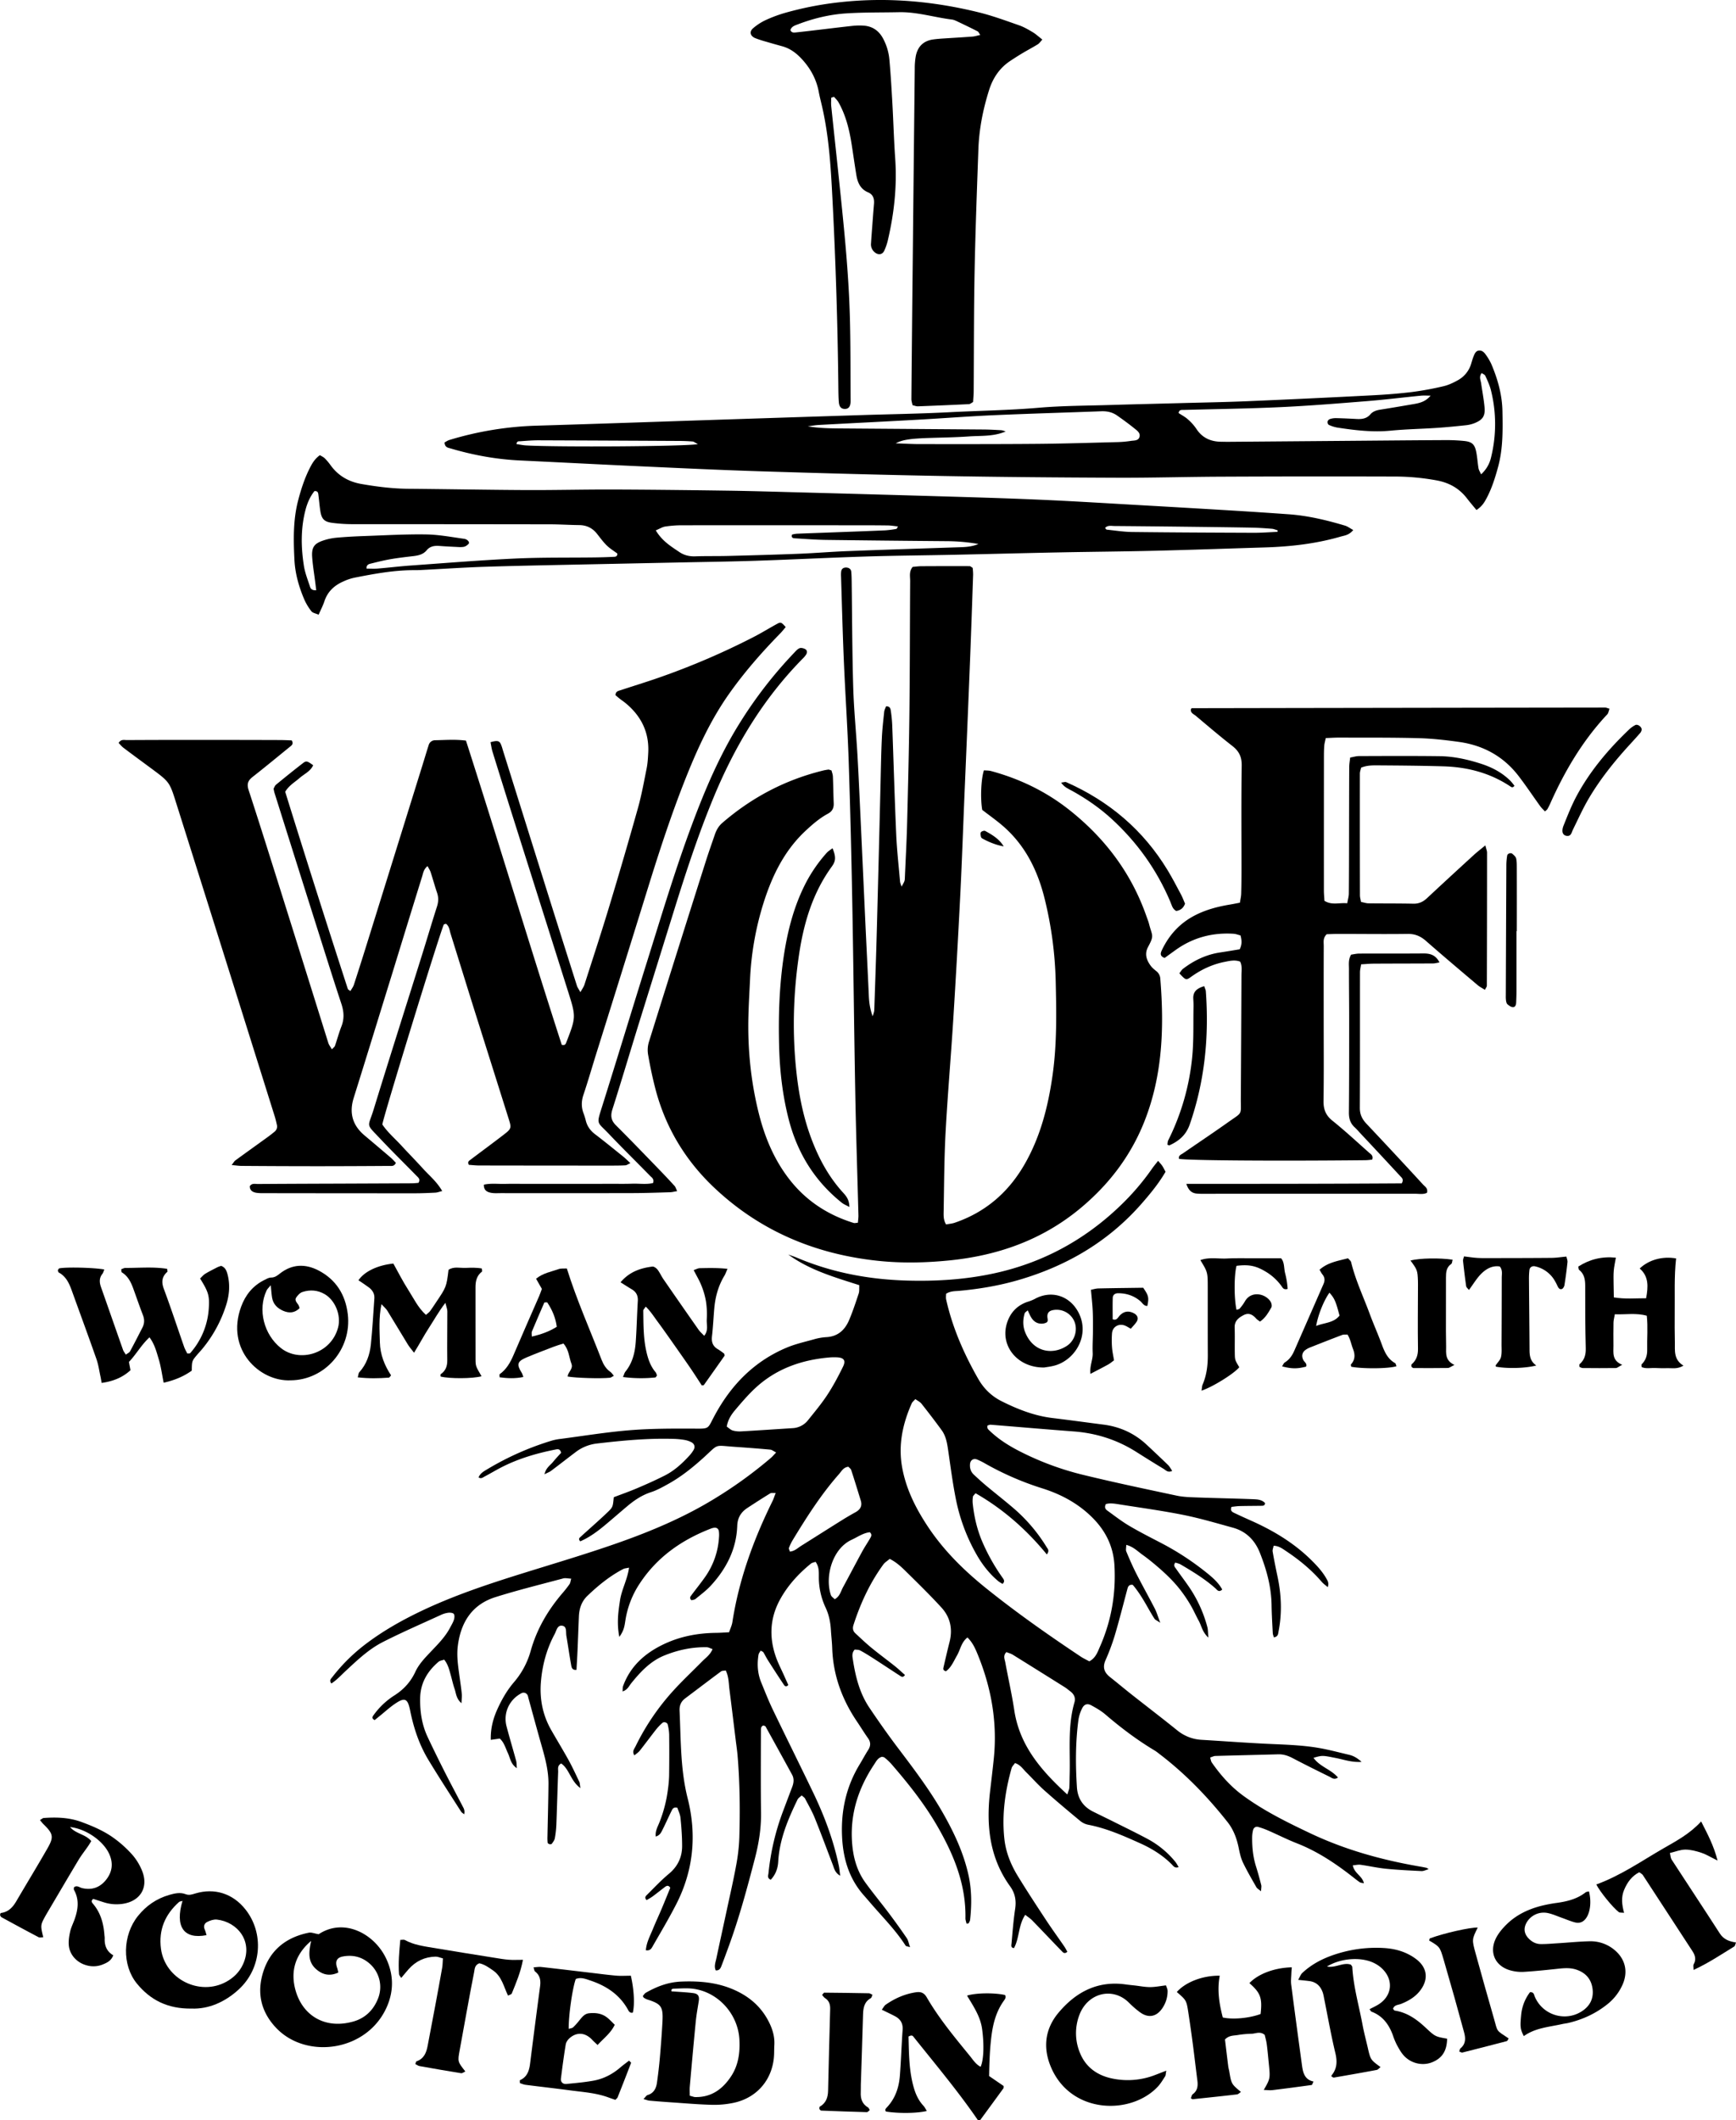
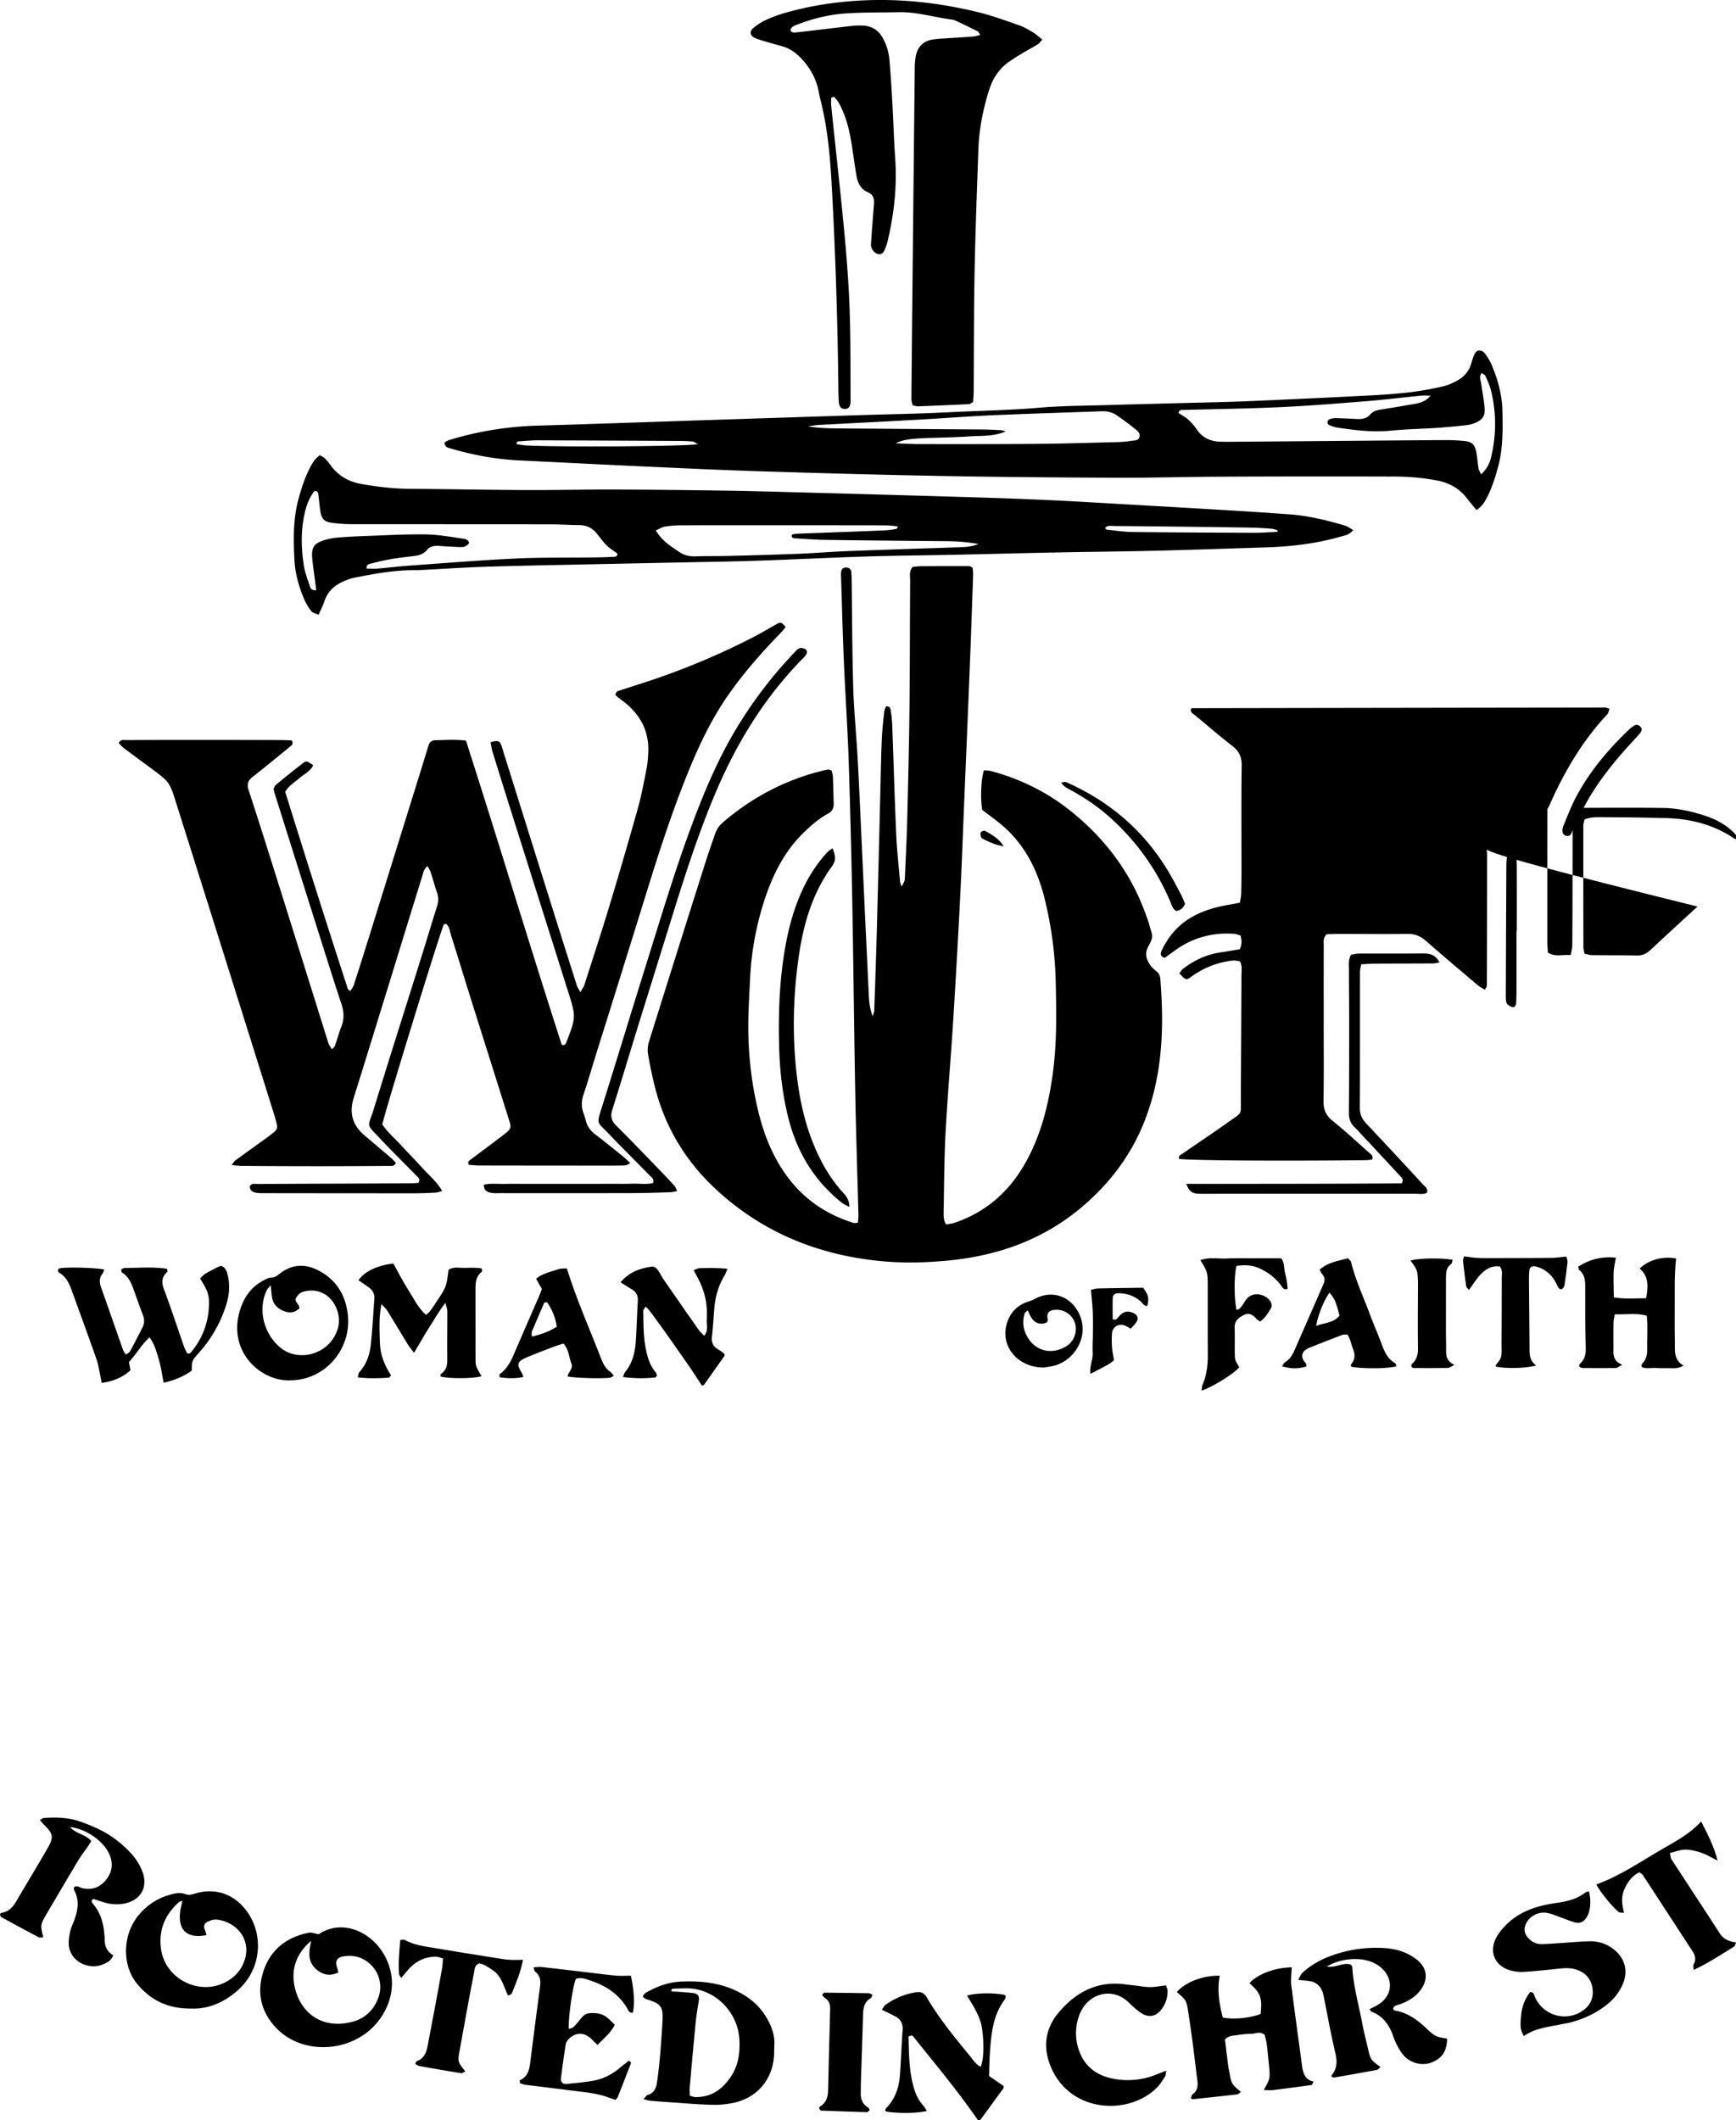
<svg xmlns="http://www.w3.org/2000/svg" viewBox="0 0 2708.81 3308.52">
  <g id="Layer_2" data-name="Layer 2">
    <g id="Layer_1-2" data-name="Layer 1">
-       <path d="M966.34,2554.19c-4.19-22.09-1.51-39.62,1.12-57.12,2.54-16.87,11.49-32.14,14.06-50.93-4.24.94-6.84,1-8.91,2.07-20.88,10.83-38.89,25.52-55.83,41.68-9.28,8.84-12.95,19.94-13.49,32.33-.78,18-1.37,35.94-2.16,53.91-.43,9.9-1.07,19.78-1.61,29.51-7.07.64-7.69-4.13-8.33-7.66-2.72-15.07-4.83-30.25-7.43-45.34-1-5.66,1-14.22-5.75-15.75-8.42-1.93-9.64,7.49-12.59,13-12.52,23.21-19.2,48.34-21.39,74.41-2.21,26.41,2.7,51.78,16,75.09,8.89,15.63,18.3,31,27,46.72,6.09,11.07,11.39,22.59,16.82,34,1,2.06.89,4.63,1.83,10-15.5-11.23-17.14-29.66-30.07-38.46-6.3,3.59-4.54,8.75-4.7,13.08-1,27.28-1.71,54.58-2.77,81.87a156.47,156.47,0,0,1-2.41,21.81c-.55,3.05-2.79,5.87-4.65,8.53-.52.74-2.49.91-3.64.64s-2.78-1.3-2.89-2.16a67,67,0,0,1-.31-9.72c.52-27.29,1.33-54.58,1.57-81.87.17-20.19-4.86-39.55-10.39-58.82-7.16-25-13.88-50-20.79-75.05-.35-1.28-.6-2.6-1-3.85a7,7,0,0,0-9.62-4.23c-19.17,9.72-29.1,30.91-23.66,51.69,4.72,18,10.11,35.88,15,53.86.82,3,.63,6.3,1.1,11.59-9.81-6.6-10.33-15.92-13.89-23.37-3.68-7.72-5.67-16.35-12.67-22.83l-14.08,2c-.46-17.32,3.46-32.58,10-47.18,6.85-15.23,15-29.68,25.94-42.5A127.57,127.57,0,0,0,828,2576.31c9.43-34,26.8-63.65,49.6-90.32a177.08,177.08,0,0,0,11.09-14.13c1.35-2,1.51-4.75,2.61-8.54-5-.22-9-1.32-12.41-.4-35.36,9.46-71,18.24-105.84,29.2-36.41,11.45-53.94,39.17-58.66,75.87-2.15,16.71.63,33.22,2.89,49.73,1.17,8.57,2.47,17.14,3.32,25.75.37,3.82-.25,7.73-.53,14.17-8.36-7.13-8.34-15.39-10.73-22.3-2.6-7.54-4.24-15.41-6.43-23.09s-4-15.41-9.83-22.58c-3.1,1.13-6.65,1.49-8.87,3.39C666.77,2608,656,2626.17,655.58,2650c-.33,21,2.71,41.22,11.64,60.26,8.76,18.68,17.89,37.19,27.22,55.59s19.14,36.58,28.63,54.91a13.63,13.63,0,0,1,1.16,10.21c-1.64-1.41-3.74-2.53-4.85-4.28-17.19-26.94-34.7-53.7-51.19-81.06C654,2722,645.4,2696.12,640,2669.11c-3.9-19.43-8.5-21.19-25-9.64-7.61,5.33-14.53,11.65-21.76,17.52-3,2.44-6,4.87-8.6,7-4.44-2.09-3.91-4.62-2.33-6.86a117.21,117.21,0,0,1,33-31.57c14.5-9.19,25.47-21.15,32.69-36.72,5.69-12.29,15-21.86,24.21-31.56,11-11.61,22.39-22.9,29.95-37.25,2.18-4.12,4.69-8.16,6.11-12.53.92-2.86,1.33-7.17-.2-9.15-1.41-1.83-5.8-2.17-8.73-1.83a38.31,38.31,0,0,0-11.44,3.42c-30.24,13.89-60.81,27.13-90.45,42.21-22.07,11.22-40.09,28.46-58.17,45.26-7.18,6.68-13.81,14.1-22.23,19.47-3.78-4.86-.55-7.36,1.24-9.68a278.47,278.47,0,0,1,53.94-53.08c26.22-19.68,54.58-35.7,84.07-49.83,51.21-24.52,104.89-42.34,158.95-59.21,48.91-15.27,98.11-29.77,146.45-46.69,53.44-18.7,105.65-40.58,154.14-70.44a677.29,677.29,0,0,0,87.24-63.26c2.45-2.1,4.51-4.65,8-8.24-3.85-1.94-6.43-4.22-9.19-4.47-18.55-1.71-37.13-3.12-55.72-4.39-33-2.26-23.72-5.32-49.05,17.54-16.86,15.21-34.54,29.35-54.43,40.39-8.71,4.84-17.57,9.79-27,12.87-14.33,4.68-26.23,12.81-37.48,22.31C966,2361,954,2371.57,941.68,2381.72c-11.24,9.23-23.07,17.64-36.25,23.35-3.68-3.86-1-5.66.83-7.31,13.76-12.57,27.87-24.78,41.34-37.65,9-8.6,8.64-9,10.13-23.89,11.69-4.48,24.18-8.85,36.32-14,14.68-6.26,29.29-12.75,43.52-20,15-7.6,27.25-19,38.55-31.36a52.8,52.8,0,0,0,5.91-8c3.26-5.31,1.65-10.3-4.29-13a37.87,37.87,0,0,0-9.42-3,122.59,122.59,0,0,0-15.88-1.62c-40.73-1.34-81.17,2.53-121.53,7.26A67.16,67.16,0,0,0,898,2266c-12.74,9.63-25.33,19.49-38.1,29.08-2.37,1.78-5.31,2.8-10.28,5.35,2.3-10.35,9.09-14,13.4-19.37,4.11-5.1,8.67-9.83,12.47-14.08-1.19-5.81-4.42-6-7.85-5.34-29.51,5.8-58.23,14.09-85.12,27.87-8.88,4.55-17.43,9.76-26.27,14.39-2.69,1.4-5.48,4.14-9.5,1.36,2.71-6.7,8.82-9.81,14.33-13.13a447.25,447.25,0,0,1,100.21-44.3,84.39,84.39,0,0,1,13.72-2.64c35.64-4.66,71.2-10.5,107-13.44,31.79-2.61,63.84-2.66,95.77-2.58,31.18.09,25,2.11,38.16-21.94,25.74-47.13,61.64-83.42,111.55-104.4,13.38-5.63,27.8-8.87,41.86-12.78a89.26,89.26,0,0,1,19.63-3.59c18.36-.8,29.49-11.21,36.11-27,5.66-13.45,10.25-27.37,14.85-41.24,1.18-3.55.59-7.7.89-12.86-38.69-12.42-77.6-23.5-110.86-47.85,4.77,1.76,9.62,3.35,14.31,5.32,54.71,23.06,112,33.67,171.11,35.35,45.38,1.29,90.47-1.52,135-11.11,76.24-16.4,142-52.09,198.07-106.09a380.87,380.87,0,0,0,49.28-57.61c2.58-3.71,5.53-7.16,9.34-12.06,2.79,3.37,5,5.57,6.62,8.09,1.81,2.7,3.16,5.71,5,9-10.61,18.23-23.7,34.12-37.24,49.61-52,59.45-117.24,97.54-192.52,119.4-30.14,8.75-61,13.94-92.2,16.79-6.52.59-13.37.11-20.47,4.54,0,2.67-.59,6,.09,9,9.85,43.93,27.69,84.63,49.92,123.6,8.85,15.51,20.78,27.2,36.89,35.25,25.2,12.58,51,22.68,79.24,26.09,26.43,3.18,52.8,6.85,79.21,10.23,25.91,3.31,48.56,13.6,67.67,31.48,11.19,10.46,22.37,20.93,33.34,31.62,2.55,2.49,4.22,5.89,6.45,9.1-6.66,3.37-10-1.07-13.66-3.28-14.26-8.58-28.36-17.43-42.43-26.33-29.88-18.91-62.43-29.29-97.69-31.93-43.15-3.22-86.26-7-129.4-10.45-1.71-.14-3.5.83-5,1.22-1.36,4.61,1.72,6.6,4,8.8,13.14,12.5,28.25,22.11,44.29,30.46a452.58,452.58,0,0,0,102.75,38.19c47.85,11.61,96.06,21.75,144.23,32,10.32,2.19,21.13,2.41,31.73,2.81,28.61,1.06,57.23,1.55,85.83,2.66,7.11.28,14.76.24,20.18,6.08-.11,4.08-2.9,4.23-5.48,4.27-11.32.19-22.65.16-34,.44-4.45.11-8.88.84-12.76,1.23-2.35,5.24.33,7.53,3.28,9,9.58,4.63,19.32,9,29,13.33,34.27,15.42,66,34.71,92.82,61.35,9.51,9.43,18.42,19.29,24.56,31.3,1.38,2.69,1.89,5.83.48,10.31-3.17-2.76-6.74-5.18-9.46-8.34-16.2-18.85-35.21-34.41-55.83-48.1-5.46-3.62-10.74-7.85-19.15-8.2-.61,3.22-2.05,6.32-1.57,9.09,2.26,13.12,4.9,26.18,7.66,39.21,6,28.36,7.15,56.79,1.56,85.33-.71,3.63-.48,8.22-7.26,9.35-.59-2.11-1.64-4.3-1.76-6.55-.76-14.64-1.64-29.28-1.87-43.93-.45-28.44-7.84-55.24-18.22-81.43-7.86-19.82-21.56-33.58-42.27-39.28-25.67-7.06-51.28-14.68-77.34-19.9-33.27-6.66-67-11.22-100.49-16.54-7-1.11-14.21-2.25-20.36-.26-2.53,5.34-.38,8.1,2.29,10,11.32,8.16,22.39,16.81,34.37,23.89,16.61,9.81,33.89,18.49,51,27.44a425.79,425.79,0,0,1,66.89,43.5c10.31,8.15,20.64,16.58,27.14,28.39-5.41,5.12-8.07.45-10.51-1.73-16.52-14.73-35.3-26.12-54.25-37.28-2.6-1.53-5.77-2.12-8.42-3-3.63,4.63-.57,7.2,1.11,9.61,7.21,10.39,15,20.41,22,30.93a203.49,203.49,0,0,1,26.81,59.91c1.17,4.29.94,9,1.64,16.59-9.49-8.64-10.65-18.23-14.91-26-4.5-8.16-8.19-16.78-12.91-24.79a230,230,0,0,0-15.59-23.17,205.73,205.73,0,0,0-17.2-19.43c-6.56-6.6-13.53-12.84-20.63-18.87s-14.38-11.89-22-17.31c-7.38-5.29-13.88-12.25-24.87-15.12-.07,4.36-1,7.74,0,10.27,4.86,11.63,9.88,23.23,15.59,34.45,9.37,18.39,19.49,36.39,28.93,54.73,2.94,5.71,4.69,12,8.54,22.12-5.43-3.69-7.88-4.55-9-6.26-4-6.13-7.59-12.51-11.21-18.87-6.9-12.1-14.12-24-22.77-34.08-6.4-.71-7.44,3.16-8.51,7.13-6.37,23.78-12.36,47.67-19.35,71.27a338.54,338.54,0,0,1-14.64,39.3c-4.88,11.17-1.92,19.14,7,26.21,11,8.65,21.68,17.67,32.66,26.33,24.06,19,48.41,37.56,72.25,56.8a65.37,65.37,0,0,0,38.39,14.82c31.9,1.91,63.77,4.26,95.68,5.91,29.26,1.52,58.64,1.82,87.57,6.9,15.7,2.75,31.15,6.93,46.69,10.58,6.49,1.52,12.17,4.57,19.37,11-15.51,1-27.25-3.46-39.17-5.82-21.83-4.32-21.76-4.64-35.87-.49,9.88,14,27.56,18,38.16,30.75-5.92,4.22-9.77.4-13.52-1.45-19.12-9.39-38.21-18.86-57.06-28.77-7.28-3.82-14.55-6.27-22.81-6-32.62.9-65.25,1.61-97.86,2.55-2.45.07-4.87,1.41-8.18,2.43,1,3.23,1.29,6,2.65,7.91,13.79,19.79,29.6,37.62,49.26,51.92,32.5,23.65,68.28,41.32,104.42,58.44,54.6,25.88,112.17,41.77,171.5,51.95,3.28.56,6.54,1.22,9.8,1.92.6.14,1.12.68,3.35,2.1-4.55,1.27-7.9,3.11-11.14,2.95-18.6-.9-37.23-1.8-55.75-3.66-13.23-1.32-26.28-4.31-39.46-6.15-3.53-.49-7.25.48-12,.88,2,12.34,14.84,16.42,17.3,28-3-.73-5.11-.7-6.5-1.66-4.38-3-8.5-6.41-12.71-9.67-26.39-20.5-54-38.79-85.41-51.07-14.86-5.82-29.15-13.09-43.79-19.49a118.46,118.46,0,0,0-16.84-6.1c-3.5-.94-6.71,1.2-7.65,4.75a49,49,0,0,0-1.49,11.82c-.13,15.39,1.4,30.57,6.09,45.36,3,9.51,5.6,19.16,8.08,28.83.57,2.21-.11,4.74-.33,9.72-3.69-3.17-6.1-4.37-7.2-6.31-7.23-12.75-14.7-25.4-21-38.6-3.37-7.08-5.08-15.1-6.65-22.87-3-14.59-8-28.26-17.2-40-31.46-39.9-66.55-76.21-107.13-107a71.19,71.19,0,0,0-6.45-4.7c-27.53-16.44-53-35.67-77.31-56.52-6.5-5.56-14.15-9.94-21.7-14.08-6.49-3.57-11.52-1.79-14.72,5.05a59.92,59.92,0,0,0-5.48,16.95c-4.73,35.13-4.69,70.4-2.43,105.71q1.68,26.26,25.14,38c11.32,5.65,22.73,11.09,34,16.75,16.67,8.34,33.45,16.49,49.89,25.27a142.36,142.36,0,0,1,44.57,36.42c1.93,2.4,3.32,5.24,5.13,8.14-6.07,2.3-8.38-1.85-10.83-4.31-14.34-14.38-31.31-24.78-49.64-33-26.11-11.73-52.28-23.3-80.68-28.74a28.51,28.51,0,0,1-12.31-5.83c-19-15.72-37.85-31.56-56.25-47.93-9.92-8.83-18.74-18.89-28.21-28.24-5.08-5-9-11.57-17.41-14.24-1.89,2.73-4.52,5.05-5.32,7.89-10.2,36.2-15.36,73.08-11.26,110.64,2.27,20.74,10.1,40.11,21,57.86,14.23,23.29,29.22,46.11,44.23,68.91,9.15,13.91,19,27.37,28.39,41.1,1.77,2.58,3.12,5.45,4.59,8-4.58,4.23-7,.81-9-1.27-15.31-15.76-30.37-31.77-45.69-47.53-3-3.1-6.78-5.47-11-8.82-11,16.62-8.92,36.08-17.55,51.93-5.37-.45-4.06-4.69-3.83-7.25,1.6-17.91,2.93-35.87,5.62-53.63,2-13.24.12-24.48-7.92-35.61-31.94-44.24-37.3-94.42-31.32-146.89,2-17.2,4.08-34.38,5.88-51.6,5.86-56.21-3.5-110.16-24.66-162.23-3.92-9.65-8.08-19.42-16.4-27.5-9.73,7.68-11,18.91-16.15,27.83s-9.07,19-17.46,24.94c-5.1-1.43-4.14-4.37-3.6-6.75,3-13,6-26,9.26-38.87,5.18-20.3,1.24-38.78-12.76-54-17.08-18.62-35.11-36.38-53.14-54.1-8-7.86-16-16-27.43-21.63-3.36,2.88-7.44,5.26-10,8.76-21,28.79-35.71,60.73-46.6,94.55-1.6,5-.8,9.3,3,12.78,8.3,7.7,16.49,15.54,25.22,22.71,11.83,9.72,24.22,18.77,36.19,28.31,5.61,4.47,10.82,9.45,16,14-2.89,4.38-5.37,2.77-7.44,1.43-13.42-8.67-26.72-17.54-40.15-26.2-7.27-4.68-14.59-9.34-22.2-13.44-2.61-1.41-6.15-1.1-8.61-1.47-5,5.51-3.6,11-2.82,16.1,4.09,26.53,10.62,52.37,25.87,74.93,14.16,21,28.67,41.72,43.93,61.89,24.93,32.95,49.92,65.81,70.44,101.79,17.56,30.78,32.5,62.64,40.16,97.52,5.06,23.07,5,46.28,2.43,69.58-.21,1.86-1.38,3.65-2.31,5.37-.19.36-1.24.27-3.21.62-.6-2.85-1.79-5.76-1.74-8.64,1-52.59-18.17-99.09-43.76-143.42-20.38-35.31-45.73-67.11-72.41-97.83a92.67,92.67,0,0,0-10.23-9.45c-.89-.76-2.46-.72-3.85-1.08-6.48,1.57-9.16,7.35-12.38,12.2-24.29,36.55-37.35,76.24-34.32,120.72,1.58,23.17,7.29,44.76,21,63.61,11.75,16.14,24.5,31.55,36.5,47.51q14.4,19.14,27.92,38.92c2.37,3.48,3,8.12,5.16,14.11-3.85-1.29-6.27-1.33-7-2.46-14.13-22-32.19-40.72-49.33-60.21-5.28-6-10.42-12.12-15.72-18.1-23.21-26.18-32.48-57.43-34.08-91.73-1.89-40.36,6.4-78.09,27.47-112.79,4.5-7.4,8.54-15.08,13.22-22.36,4.08-6.36,4.33-12.1-.16-18.42-5.78-8.14-11-16.71-16.58-25-23.83-34.93-37.93-73.11-39.34-115.68-.31-9.31-1.46-18.59-2-27.9-.73-12.08-2.94-23.73-8.1-34.8a111.85,111.85,0,0,1-10.76-48.34c0-7.6.52-15.88-5.12-23.54-2.76,1-5.52,1.4-7.36,2.89-19.25,15.71-35.83,33.76-47.91,55.69-16.1,29.25-17.42,59.59-6.33,90.63,3.35,9.37,8,18.27,12.09,27.39,2.38,5.32,4.77,10.64,7,15.58-3.62,4.09-5.87,1.28-7-.49-8.52-12.69-16.8-25.53-25-38.41-2.49-3.92-4.46-8.16-6.91-12.11-.61-1-2.15-1.35-4.26-2.6-1.15,2.15-2.93,4.14-3.29,6.36-2.41,14.74-1.55,29.27,4.16,43.21,5.81,14.15,11.37,28.45,18,42.23,20.76,43.22,42.15,86.13,62.93,129.34,17.67,36.72,31.92,74.72,40.25,114.74.92,4.41,1.23,8.94,2.08,15.32-8.27-4.65-9.37-11.34-11.63-17.26-9.28-24.25-18.26-48.63-28-72.7-4.23-10.45-9.93-20.32-15.17-30.34-.84-1.61-2.75-2.66-5.24-5-2.34,2.29-5.32,4-6.56,6.59-14.86,30.65-28.09,61.89-30.08,96.54-.63,11-4.13,20.46-11.65,28.45-6-2.38-3.91-6.89-3.56-10.3a383.07,383.07,0,0,1,22.83-96.95c4.7-12.45,9.37-24.92,14.12-37.36,2.47-6.48,3.32-13-.15-19.31q-20.59-37.65-41.39-75.18c-.5-.88-2.23-1.08-3.39-1.6-4,1.46-3.81,5-3.82,8.23q-.16,38-.17,76c0,17.32.08,34.64.32,52,.34,24.18-3.45,47.79-9.52,71.09-11.92,45.76-24.17,91.43-40.36,135.93-3.87,10.63-7.75,21.27-11.82,31.83-1.42,3.68-3.15,7.48-8.93,7.1-3-6.35-.32-12.71,1-18.93,5.21-24.76,10.7-49.46,16-74.2,5-23.44,10.45-46.81,14.76-70.38a288.47,288.47,0,0,0,5-43.6c1.21-42.62.85-85.25-2.69-127.78-.66-8-1.87-15.86-2.84-23.79-3.26-26.44-6.46-52.89-9.81-79.31-1.24-9.75-.94-19.85-5.83-30-2.76.54-5.72.27-7.51,1.59-18.72,13.86-37.2,28-55.87,42-6.49,4.85-9,11.16-8.68,19,2.13,45.82,1.2,91.71,12.63,136.93,14.37,56.81,9.16,112.52-17.82,165.18-11.21,21.9-23.8,43.1-36.08,64.44-2.08,3.62-4,8.74-11.32,7.38.85-12.15,6.74-22.64,11.15-33.51,4.25-10.48,9.09-20.73,13.49-31.16,4.64-11,9.08-22.07,13.46-32.74-2.9-4.61-5.79-3.22-8.6-1.09-6.36,4.84-12.59,9.85-19,14.58-3,2.21-6.37,3.94-9.33,5.74-3.56-3.64-1.65-6,.12-7.78,11.37-11.22,22.3-23,34.55-33.19,13.93-11.57,20.73-26,20.73-43.49,0-14.6-1.1-29.24-2.53-43.78-.55-5.65-3.32-11.08-4.82-15.78-5.94-1.59-7.64,1.69-9,4.46-4.75,9.53-9,19.32-13.79,28.83-2.23,4.45-4.12,9.54-11,11.52-1-8.37,2.81-14.91,5.44-21.37a209.4,209.4,0,0,0,13.53-52.06,186.84,186.84,0,0,0,1.88-21.88q.42-32,.09-63.95a73.93,73.93,0,0,0-2.29-15.59c-.73-3.19-5.89-4.67-8.26-2.51a83.33,83.33,0,0,0-9.61,10c-8.65,11-16.92,22.29-25.6,33.25-2.24,2.83-5.47,4.87-8.5,7.49-4-6.18-.22-10,1.69-13.92a369.82,369.82,0,0,1,59.27-87.34c14.32-15.74,29.93-30.3,44.87-45.49,5.5-5.59,12.36-10.07,16.13-19.1-3.43-1.15-6.27-2.88-9.13-2.93-23-.43-45.06,4.34-66.2,12.93-21.66,8.8-37.12,25.43-51.49,43.18-3.59,4.44-5.78,10.41-13.61,12.89.32-3.59,0-6.21.83-8.41,11.42-31.37,34.52-51.59,63.78-65.46,25.69-12.17,53.05-17.22,81.39-17.54,6.53-.07,13.06-.59,20.2-.93,2-5.92,4.36-10.74,5.15-15.81,10.27-66.49,33-128.82,62.64-188.87,1.72-3.49,2.84-7.27,4.91-12.69-3.93.24-6.76-.42-8.53.66-11.91,7.31-23.65,14.91-35.36,22.55-10.09,6.58-15.62,15.3-16.07,28.06-1.27,36.3-16.89,66.77-41,93.07-7.13,7.79-15.79,14.2-24,20.94-1.76,1.45-4.59,1.58-6.39,2.14-3.65-3.34-1.79-5.65-.27-7.69,7.15-9.62,14.7-18.94,21.59-28.75a119.42,119.42,0,0,0,21.57-61.43,43.83,43.83,0,0,0-.18-9.92c-.59-3.68-3.2-5.76-7.06-5.41a21.51,21.51,0,0,0-5.75,1.51c-45.17,17.55-83.36,44.19-110.43,85.19a143.54,143.54,0,0,0-22.79,59.18C974.46,2536.87,973.81,2544.17,966.34,2554.19ZM1522.19,2330c-2.5,3.17-3.84,4.1-4,5.19a43.87,43.87,0,0,0-.46,9.9c2.22,22,7.19,43.27,16.3,63.52a303.65,303.65,0,0,0,30.62,53.66c2,2.73,3.6,5.67-.27,9.16a50.72,50.72,0,0,1-6.44-4c-13.45-11.19-24.17-24.68-33-39.75a287.07,287.07,0,0,1-33.57-89.28c-5.06-25.42-8.32-51.21-12.1-76.87-1.57-10.65-3.52-21.18-10-30-10.19-14-20.71-27.7-31.43-41.27-2.26-2.85-6-4.54-9.57-7.14-2.37,2.74-4.65,4.42-5.65,6.67-14,31.64-21.14,64.28-15.07,99.09,6,34.19,21.16,64.23,40,92.78,24.87,37.61,56.61,68.87,91.49,96.88,47.24,37.93,96.8,72.74,147.21,106.33,4.32,2.88,9.11,5.06,13.46,7.44,10-5.23,12.91-14.48,16.59-22.81,17.81-40.28,25.08-82.41,22.68-126.48-1.66-30.28-14-54.84-35.28-75.8-21.87-21.53-48-35.5-76.9-44.69a459.6,459.6,0,0,1-89.54-38.85,104.38,104.38,0,0,0-12.47-6.24c-5.89-2.4-10.71.94-11.21,7.12-.52,6.38,1.22,11.95,5.85,16.31,6.29,5.92,12.68,11.76,19.31,17.3,14.3,11.94,29,23.39,43.13,35.53a256.4,256.4,0,0,1,51.44,60.68c1.58,2.57,4.64,5.15.15,11.13C1602.06,2387.21,1565.8,2355,1522.19,2330Zm143.27,470.06c1.76-5.85,3-8.19,3.1-10.6.4-6.64.32-13.31.5-20,1.07-37.81-3.3-76,7.5-113.16,2.06-7.09-.78-13-6.78-17.41-2.69-1.95-5.16-4.24-8-6q-40.56-25.48-81.24-50.76c-3.2-2-7-2.94-10.17-4.22-5.61,5.66-2.67,11-1.77,15.87,4.56,24.87,10.22,49.57,14,74.56C1590.82,2723.3,1623.91,2762.07,1665.46,2800.1Zm-531.45-574c3.08,2.08,6,5.07,9.41,6.1a40.94,40.94,0,0,0,13.8,1.29c26.54-1.5,53.07-3.31,79.61-5a32.52,32.52,0,0,0,24.08-12.54c10.4-12.95,21.1-25.77,30.19-39.63s16.88-28.63,24.21-43.52c5-10.11,1.44-14.51-10.14-14.85a87.44,87.44,0,0,0-10,.15c-43.61,3.62-83.33,17.26-116,47.31-11.69,10.75-22.06,23-32.36,35.17C1140.88,2207.6,1135.78,2215.51,1134,2226.07Zm98.48,195c7.47-.61,12.23-5.59,17.69-9,21.4-13.43,42.72-27,64.13-40.36,6.77-4.23,13.69-8.23,20.67-12.1,7.33-4.06,10.73-9.76,8.15-18.13-4.87-15.87-9.73-31.76-14.9-47.54-.72-2.18-3.16-3.8-4.44-5.27-8,1-10.65,7-14.45,11.29-27.86,31.57-50.4,66.9-72.17,102.76a75.29,75.29,0,0,0-6.09,12.51C1230.54,2416.63,1231.88,2418.76,1232.49,2421.07Zm70,74.33c8.13-4.53,9.44-12.25,12.84-18.5,10.13-18.63,19.94-37.44,30.09-56.06,3.81-7,8.31-13.58,12.29-20.47,1.6-2.77,3.52-5.84-.45-9.49-10.34,1.09-19,7.44-28.5,11.82-30.22,14-41.87,57.69-32.28,86.12C1297.34,2491.43,1300.47,2493.28,1302.47,2495.4Z" />
      <path d="M1297.45,1202.18c.74,3,2,6.13,2.17,9.3.59,14,.71,28,1.29,41.94.31,7.44-2.33,12.66-9.05,16.25-13,7-24,16.56-34.8,26.6-33.2,31-52.24,70.23-65.65,112.64a467,467,0,0,0-21.08,119.69c-.87,18.62-2,37.24-2.49,55.87-1.41,51.55,3.61,102.48,16.1,152.53,9.44,37.82,24.21,73.25,48.6,104.24,26,33,59.57,54.66,99.41,67,1.73.54,3.84-.13,6.69-.29.3-4,.93-7.88.83-11.72-1.62-63.25-3.75-126.5-4.93-189.77-1.87-100.56-2.85-201.14-4.73-301.71q-2-108.87-5.55-217.71c-1.76-51.91-5.33-103.76-7.54-155.66-1.88-43.92-3-87.87-4.37-131.8a43.12,43.12,0,0,1,.24-8c.57-3.69,3-5.78,6.76-6,4.53-.32,8.45,2.1,8.87,6.13.56,5.27.64,10.61.71,15.92.74,54.61.77,109.23,2.38,163.81,1,35.26,4.54,70.44,6.58,105.67,1.8,31.25,3.16,62.53,4.62,93.79q3.81,81.82,7.53,163.64c1.86,39.92,3.88,79.83,5.68,119.75.48,10.58,2,20.94,6,31.53.85-3.29,2.34-6.57,2.46-9.88,1.48-42.61,2.94-85.21,4.08-127.82q3-112.86,5.72-225.71c.59-23.3.92-46.62,2-69.91.61-14,2.21-27.86,3.68-41.76.32-3,2-6,2.89-8.57,5.66-.38,6.86,3.22,7.3,6.09a208.54,208.54,0,0,1,2.38,23.79c2.11,56.57,3.69,113.17,6.18,169.72,1.08,24.6,3.86,49.12,6,73.67.22,2.53,1.45,5,2.37,8,4.8-8.51,4.9-8.5,5.12-13.56,1.24-28.62,2.82-57.22,3.56-85.85,1.47-57.26,2.9-114.53,3.56-171.8.79-68.61.71-137.22,1.16-205.83,0-7.13-1.92-14.75,3.9-21.82,4-.34,8.6-1,13.17-1.07q37.9-.22,75.82-.1c1.12,0,2.23,1.23,4.67,2.67a96.21,96.21,0,0,1,.69,10.54c-1.5,43.94-3,87.87-4.72,131.79q-4.17,104.82-8.67,209.62c-2.18,52.57-4,105.16-6.62,157.71q-4.92,97.77-11,195.48c-3.66,58.5-8.78,116.91-11.94,175.43-2.19,40.55-2.29,81.22-3,121.84-.12,7.09-.77,14.62,3.72,22.09,4.74-.89,9.32-1.21,13.52-2.64,48.87-16.71,85-48.49,110.2-93.28,23.93-42.49,35.58-88.66,42.41-136.5,7-49.05,6.08-98.27,4.94-147.57a594.34,594.34,0,0,0-16.81-126.49c-10.73-44.31-29.86-84.06-64.8-114.63-10.48-9.17-22-17.19-33-25.74-3.08-17.2-1.93-48,2.63-61.71,3.53.32,7.49.12,11.13,1.1,44.89,12.14,86,32,122.52,61,55.53,44.08,96.67,98.71,120.11,166.07,1.31,3.78,2.9,7.48,3.87,11.34,4.82,19.15,8.55,17.43-1.48,36-5.92,11-2.41,20.68,4.3,29.69,2.35,3.15,5.56,5.73,8.67,8.21a16.06,16.06,0,0,1,6.12,12c6.13,75.73,3.6,150.53-24.8,222.36-21.55,54.49-56.17,99.51-101.17,136.59-59,48.63-127.9,72.83-203.15,80.35-37.16,3.72-74.49,4.55-111.69.6-97.72-10.35-184.19-46.64-255.89-114.67-44.9-42.6-75.84-94.2-91.37-154.45-4.49-17.39-8.14-35-11.22-52.72a43.3,43.3,0,0,1,1.26-19.56q44.07-141.09,88.81-282c4.42-14,9.36-27.76,14.09-41.63,2.39-7,5.82-13.21,11.64-18.24,46.19-39.91,98.72-67.49,158.08-81.91a76.58,76.58,0,0,1,7.85-1.34C1293.55,1200.81,1294.21,1201.22,1297.45,1202.18Z" />
      <path d="M727.08,1155.62c51.19,159.22,98.81,317.86,149.46,474.67,4.83,1.31,6-.92,7-3.48,15.41-39.88,15.46-39.89,2.69-80.3q-43.92-139-87.91-278.06-15-47.62-29.77-95.33c-1.51-4.89-2.15-10-3.17-15,10.16-2.92,13.65-2.37,16,2.77,1.66,3.59,2.61,7.52,3.8,11.32q31.37,100.08,62.71,200.14,26,82.89,52.3,165.7c.91,2.88,2.88,5.43,5.47,10.17,2.84-5.22,5.18-8.3,6.3-11.78,13-40.56,26.31-81,38.63-121.83q23.13-76.45,44.75-153.37c5.73-20.47,9.52-41.52,13.7-62.4,1.55-7.8,2-15.86,2.43-23.82,1.82-32.45-11.18-58.2-36-78.43-2.58-2.1-5.4-3.9-8-5.95s-5-4.16-7.08-5.91c.24-6.32,4.83-6.7,8.39-7.88,19.58-6.5,39.34-12.5,58.82-19.3a1155,1155,0,0,0,148.55-63.7c12.41-6.4,24.32-13.79,36.58-20.48,5.58-3,6.6-2.49,13.27,5.12-2.85,3.3-5.62,6.9-8.77,10.12-28.91,29.56-56,60.54-79.9,94.45-29.77,42.31-50.76,88.93-69.55,136.74-21.2,53.94-39.17,109-56.32,164.34q-40.19,129.72-80.85,259.3c-6.73,21.61-13,43.37-20.19,64.81-3.37,10-3.53,19.46.23,29.2a101,101,0,0,1,3.5,11.46c2.25,8.74,7.12,15.38,14.35,20.89,14.82,11.3,29.27,23.09,43.8,34.79,3.53,2.84,6.72,6.1,11.37,10.35-3.62,1.63-5.72,3.3-7.91,3.42-8,.42-16,.42-24,.42q-101.89,0-203.79-.18c-5.74,0-11.48-.69-16.42-1-2.44-4.71.19-6.18,2.2-7.7,17.53-13.24,35.25-26.24,52.65-39.67,11.51-8.88,11.77-10.34,7.59-23.6q-26.4-83.84-52.87-167.65c-12.77-40.66-25.3-81.39-38-122-1.73-5.51-2-11.83-7.37-15.6-1.31.54-3.07.71-3.37,1.47-9,22.22-92.54,294.24-95.82,311.7,8.19,12.36,20,22.28,30.25,33.5,10.8,11.77,22.07,23.13,32.79,35,10.06,11.13,22,20.74,30.41,35.42-4.48,1.1-7.52,2.35-10.61,2.51-10.63.55-21.29,1-31.93,1q-116.88,0-233.75-.18c-4.65,0-9.39.14-13.93-.63-5.46-.93-9.95-3.53-10.07-10.1,3.17-5.2,8.23-3.55,12.59-3.58q62.93-.39,125.86-.57,56.93-.22,113.87-.49c3.85,0,7.7-.48,10.91-.7,3.49-5.78-.42-8.31-3-11-18.61-19.06-37.66-37.7-55.92-57.09-24.13-25.62-20-17.12-11-46.49,24.43-79.54,49.72-158.82,74.59-238.23,8.16-26,15.88-52.24,24.2-78.23,2.35-7.33,2.67-14.13.22-21.42-3.62-10.72-6.6-21.66-10.1-32.42-1-3-2.84-5.65-4.77-9.38-6.18,4.81-6.84,10.89-8.5,16.22q-23.07,74.4-45.89,148.88C592.51,1582,572.43,1647.6,551.94,1713c-7.42,23.71-1.86,43,17,58.82q20.68,17.33,41.15,34.89c2.85,2.44,5.3,5.36,7.62,7.75-2.62,6-7.1,4.8-10.78,4.82q-53.94.39-107.88.44-60.93,0-121.87-.48c-4.4,0-8.81-.72-15.72-1.33,2.94-3.71,4.05-6,5.85-7.27,16.67-12.17,33.47-24.16,50.19-36.27q5.66-4.1,11-8.58a10.27,10.27,0,0,0,3.5-10.78c-1-4.54-2.09-9.09-3.48-13.53Q387.32,1610,346,1478.53q-35.37-112.41-70.86-224.79c-10.49-33.35-10.36-33.39-39.05-54.65-14.45-10.71-29-21.33-43.31-32.16-2.93-2.21-5.27-5.2-7.69-7.64,3.75-6.28,8.88-4.48,13.2-4.51q53.94-.32,107.88-.27,64.94,0,129.86.21c6.59,0,13.18.37,19.09.54,3,4.73.81,7.12-1.9,9.32-19.65,15.94-39.14,32.1-59.06,47.7-7.32,5.74-9.28,11.16-6.21,20.54,18,55.06,35.29,110.34,52.65,165.6q35.9,114.32,71.62,228.69c1,3.34,3.39,6.26,5.64,10.3,2.4-2.7,4.24-3.9,4.81-5.54,3.48-10.07,6.2-20.41,10.08-30.31,4.65-11.83,3.93-23,0-35-12.75-38.55-24.86-77.32-37.11-116q-33.72-106.65-67.3-213.35c-.59-1.88-.86-3.87-1.44-6.52,1.1-1.88,1.91-4.72,3.78-6.26,13.88-11.4,27.85-22.71,42.08-33.68,5.19-4,6.72-3.32,15.9,3.28-4.22,9.66-14,13.57-21.25,20-7.41,6.53-16.4,11.38-22.39,21.42q47.77,153.81,97.76,307.73c.33,1,2,1.62,4,3.22,1.91-3.39,4.32-6.42,5.44-9.88q11.4-35.13,22.34-70.44Q617,1329.68,659.42,1193.3c3.16-10.17,6.18-20.39,9.44-30.53a10.45,10.45,0,0,1,10.46-7.75C694.54,1154.81,709.81,1153.38,727.08,1155.62Z" />
-       <path d="M2317.7,1319.1c1.54,6.29,2.67,8.75,2.67,11.21q0,103.88-.33,207.75c0,1.71-1.56,3.42-3,6.45-4.19-2.68-8.19-4.66-11.49-7.45-26.93-22.81-53.93-45.55-80.45-68.83-8.48-7.43-17.13-11.15-28.64-11-35.95.5-71.91,0-107.86,0-6.58,0-13.15.36-18.48.52-6.17,6.18-4.55,12.49-4.57,18.27-.15,38-.09,75.92-.09,113.89,0,42.62.38,85.25-.25,127.87-.19,13.07,3.3,22.43,13.82,30.88,19.71,15.82,38.25,33.11,57.19,49.88,2.81,2.49,7,4.5,4.92,10.93-3.21.28-6.94.84-10.68.88-139.79,1.47-277.21.45-290.77-2.12-1.22-5.37,3.41-6.66,6.45-8.76,23.54-16.29,47.37-32.15,70.71-48.72,22.72-16.12,19.14-10,19.31-37q.61-95.91,1-191.81c0-7.18,1.39-14.63-2.06-21.46-8.36-3.11-16.19-1.17-23.95.37-19.25,3.8-36.58,11.86-52.5,23.32-8,5.74-8.41,5.3-18.38-5.4,1.81-2.28,3.34-5.25,5.74-7.09,17.19-13.16,36.22-22.25,57.83-25.48,10.4-1.56,20.77-3.34,30.55-4.93,3.89-7.73,3.27-14.11,1.29-21.65-3.56-.88-7.21-2.37-11-2.6-33-2.06-63.33,6-90.38,25.43-5.86,4.21-11.7,8.45-17,12.3-7.51-2.6-6.65-7.17-4.56-11.65,11.06-23.66,27.72-42.12,51-54.36,17.29-9.1,35.88-14,55-17.2,5.13-.84,10.23-1.93,16-3,.78-5.28,1.9-9.75,2-14.24.38-12.65.45-25.31.46-38,0-53.94-.47-107.9.33-161.83.2-13.53-4.24-22.41-14.55-30.45-19.42-15.14-38.17-31.14-57-47-3.28-2.75-8.58-4.41-7.67-10.26.47-.7.84-1.7,1.21-1.7q322.53-.58,645.07-1c1.84,0,3.67,1,6.83,1.81-.85,2.67-1.42,5-2.36,7.17a12.35,12.35,0,0,1-2.5,3.1c-37.6,40.48-65.17,87.36-87.55,137.54a98.56,98.56,0,0,1-4.5,8.88c-.63,1.08-1.88,1.81-3.8,3.58-2.52-2.76-5.34-5.31-7.51-8.32-11.29-15.63-21.95-31.74-33.69-47-23.48-30.57-55.05-47.86-92.92-53.14-21.06-2.94-42.32-5.33-63.55-5.88-41.26-1.08-82.55-.73-123.83-.87-6.56,0-13.11.46-20.53.74-.93,4.61-2.06,8.31-2.35,12.07-.46,6-.49,12-.5,18q-.08,103.89-.05,207.79c0,5.26.54,10.53.84,16.06,11.61,7.33,23.31,2.6,35.59,3.88,1.06-6.26,2.42-10.68,2.46-15.11.28-29.3.29-58.6.36-87.91.08-36.63.09-73.25.27-109.88,0-4.55.91-9.1,1.48-14.53,5-.85,9.4-2.26,13.84-2.28,41.94-.13,83.89-.38,125.83.16,22.09.29,43.63,5.06,64.62,11.86,17.3,5.59,33.13,13.94,46.09,27a88.75,88.75,0,0,1,5.94,7.33c-2.9,4.11-5.32,1.73-7.15.52-31.53-20.8-66.64-29.8-103.92-30.87-33.92-1-67.87-1.25-101.82-1.49-8.52-.06-17.26-.15-26.35,3.58-.68,3.12-1.94,6.23-1.94,9.33q-.12,94.9.1,189.81c0,3.21,1,6.41,1.66,10.33,4.15.82,7.93,2.17,11.72,2.22,23.3.31,46.61.06,69.91.57,8.7.19,15.25-2.93,21.41-8.67q36.51-34.07,73.4-67.72C2304.92,1329.33,2310.12,1325.38,2317.7,1319.1Z" />
+       <path d="M2317.7,1319.1c1.54,6.29,2.67,8.75,2.67,11.21q0,103.88-.33,207.75c0,1.71-1.56,3.42-3,6.45-4.19-2.68-8.19-4.66-11.49-7.45-26.93-22.81-53.93-45.55-80.45-68.83-8.48-7.43-17.13-11.15-28.64-11-35.95.5-71.91,0-107.86,0-6.58,0-13.15.36-18.48.52-6.17,6.18-4.55,12.49-4.57,18.27-.15,38-.09,75.92-.09,113.89,0,42.62.38,85.25-.25,127.87-.19,13.07,3.3,22.43,13.82,30.88,19.71,15.82,38.25,33.11,57.19,49.88,2.81,2.49,7,4.5,4.92,10.93-3.21.28-6.94.84-10.68.88-139.79,1.47-277.21.45-290.77-2.12-1.22-5.37,3.41-6.66,6.45-8.76,23.54-16.29,47.37-32.15,70.71-48.72,22.72-16.12,19.14-10,19.31-37q.61-95.91,1-191.81c0-7.18,1.39-14.63-2.06-21.46-8.36-3.11-16.19-1.17-23.95.37-19.25,3.8-36.58,11.86-52.5,23.32-8,5.74-8.41,5.3-18.38-5.4,1.81-2.28,3.34-5.25,5.74-7.09,17.19-13.16,36.22-22.25,57.83-25.48,10.4-1.56,20.77-3.34,30.55-4.93,3.89-7.73,3.27-14.11,1.29-21.65-3.56-.88-7.21-2.37-11-2.6-33-2.06-63.33,6-90.38,25.43-5.86,4.21-11.7,8.45-17,12.3-7.51-2.6-6.65-7.17-4.56-11.65,11.06-23.66,27.72-42.12,51-54.36,17.29-9.1,35.88-14,55-17.2,5.13-.84,10.23-1.93,16-3,.78-5.28,1.9-9.75,2-14.24.38-12.65.45-25.31.46-38,0-53.94-.47-107.9.33-161.83.2-13.53-4.24-22.41-14.55-30.45-19.42-15.14-38.17-31.14-57-47-3.28-2.75-8.58-4.41-7.67-10.26.47-.7.84-1.7,1.21-1.7q322.53-.58,645.07-1c1.84,0,3.67,1,6.83,1.81-.85,2.67-1.42,5-2.36,7.17a12.35,12.35,0,0,1-2.5,3.1c-37.6,40.48-65.17,87.36-87.55,137.54a98.56,98.56,0,0,1-4.5,8.88q-.08,103.89-.05,207.79c0,5.26.54,10.53.84,16.06,11.61,7.33,23.31,2.6,35.59,3.88,1.06-6.26,2.42-10.68,2.46-15.11.28-29.3.29-58.6.36-87.91.08-36.63.09-73.25.27-109.88,0-4.55.91-9.1,1.48-14.53,5-.85,9.4-2.26,13.84-2.28,41.94-.13,83.89-.38,125.83.16,22.09.29,43.63,5.06,64.62,11.86,17.3,5.59,33.13,13.94,46.09,27a88.75,88.75,0,0,1,5.94,7.33c-2.9,4.11-5.32,1.73-7.15.52-31.53-20.8-66.64-29.8-103.92-30.87-33.92-1-67.87-1.25-101.82-1.49-8.52-.06-17.26-.15-26.35,3.58-.68,3.12-1.94,6.23-1.94,9.33q-.12,94.9.1,189.81c0,3.21,1,6.41,1.66,10.33,4.15.82,7.93,2.17,11.72,2.22,23.3.31,46.61.06,69.91.57,8.7.19,15.25-2.93,21.41-8.67q36.51-34.07,73.4-67.72C2304.92,1329.33,2310.12,1325.38,2317.7,1319.1Z" />
      <path d="M2111.55,827.06c-6.65,8.13-13.62,8.49-19.9,10.32-38.65,11.19-78.26,15.61-118.33,16.84-57.23,1.75-114.46,3.79-171.7,5.19-49.25,1.2-98.52,1.53-147.78,2.52-54.58,1.08-109.16,2.55-163.74,3.7-45.94,1-91.89,1.27-137.81,2.71-57.22,1.79-114.4,4.71-171.62,6.63-39.91,1.34-79.85,1.84-119.78,2.68q-82.89,1.73-165.76,3.43c-46.6,1-93.2,1.85-139.79,3.36-29.93,1-59.82,3-89.74,4.55-6,.3-12,.73-18,.69-32.17-.21-63.59,5.66-94.94,11.83a81.32,81.32,0,0,0-17,5.81c-14,6.17-24.43,15.73-29.41,30.75-2.26,6.83-5.65,13.28-9.07,21.12-4.69-2.09-9.18-2.71-11.19-5.27a84.15,84.15,0,0,1-11.25-18.68c-8.4-19.7-14.24-40.26-15.31-61.73-1.56-31.29-2.18-62.58,5.94-93.32,4.43-16.79,9.72-33.23,17.5-48.79,3.87-7.73,8-15.31,16.33-21.17,2.5,1.59,5.5,2.86,7.65,5A86.16,86.16,0,0,1,515.88,726c12,16.51,28.18,25.75,48.17,29.24,24.32,4.24,48.68,7.26,73.43,7.46,61.25.5,122.5,1.7,183.76,2,45.27.2,90.55-1,135.83-.83,59.25.19,118.51.91,177.76,1.74,36,.51,71.89,1.59,107.83,2.55q100.83,2.7,201.65,5.59c59.22,1.78,118.46,3.37,177.66,5.95,55.86,2.43,111.67,6,167.5,9.13q68.79,3.9,137.56,8.07,41.85,2.55,83.68,5.55c30,2.13,59.15,9.14,87.9,17.69C2102.7,821.31,2106.3,824.17,2111.55,827.06Zm-1618.12,94c-.59-4.79-1.05-8.62-1.53-12.44-1.65-13.19-3.91-26.34-4.82-39.58-1-14.84,3.09-20.8,16.92-25.51A92.29,92.29,0,0,1,525.37,839c14.57-1.32,29.19-2.07,43.81-2.59,31.89-1.12,63.81-3,95.69-2.5,19.81.29,39.6,4.11,59.32,6.83,5.39.75,9,5.45,7.17,7.62s-5,4.44-7.84,4.93c-4.51.76-9.27.19-13.91,0-8-.37-16-.81-23.9-1.41-7.62-.57-14.63.36-19.89,6.7-5.55,6.7-13.25,8.28-21.36,9.23-11.89,1.39-23.81,2.76-35.59,4.82-10.46,1.83-20.78,4.45-31.09,7-3.15.78-6.26,2.38-5.78,7.61,5.78,0,11.66.4,17.48-.08,17.22-1.41,34.39-3.52,51.62-4.75,54.38-3.87,108.75-8.34,163.21-10.88,41.17-1.92,82.47-1.21,123.71-1.75q15-.2,29.92-.93c2.43-.12,5.49-.43,5.34-5.09-5.27-4-11.48-7.71-16.52-12.65-5.67-5.55-10.37-12.12-15.35-18.36-7.1-8.9-16.19-13.29-27.65-13.41-15.3-.17-30.59-1.18-45.88-1.2q-154.67-.23-309.31-.25a244,244,0,0,1-29.83-2c-12.9-1.62-17.05-6-19-19.07-1.29-8.55-1.93-17.19-3.07-25.76-.35-2.59-1.3-5.19-6-4.76-6.66,8.34-11.16,18.41-14,29.45-7.49,28.88-7.06,58-2.49,87.13,1.73,11,6,21.72,9.49,32.44C484.57,918.27,486.37,921.41,493.43,921.05Zm529.83-93.46c10,16.75,23.77,25,36.89,33.86,7.44,5,15.51,6.93,24.56,6.63,17.3-.57,34.63-.18,51.93-.63,36.61-.94,73.21-1.93,109.8-3.37,25.27-1,50.5-3.16,75.77-4.13,59.23-2.27,118.46-4.15,177.7-6.14,9.15-.31,18.15-1.29,26.78-5a297.62,297.62,0,0,0-49.58-4.4q-93.9-.75-187.8-1.94c-16.62-.23-33.23-1.54-49.84-2.57-2.59-.16-5.12-1.44-3.49-5.82a51.2,51.2,0,0,1,7.19-1.27c15.31-.65,30.61-1.14,45.92-1.72,30.61-1.14,61.22-2.22,91.82-3.53a153.08,153.08,0,0,0,17.8-2.29c.74-.11,1.22-1.83,2.44-3.83-5.61-.58-10.7-1.5-15.8-1.57-18-.24-36-.25-53.94-.26q-133.86-.06-267.71,0a176.15,176.15,0,0,0-25.85,2C1033.56,822.32,1029.58,824.94,1023.26,827.59Zm970.07,2.3.24-2.38c-3-.85-6-2.2-9.07-2.44-10.6-.82-21.23-1.58-31.86-1.77-33.93-.62-67.86-1-101.79-1.42q-55.87-.68-111.76-1.12c-4.92,0-10.48-1.65-14.75,3,1,1.12,1.75,2.59,2.6,2.68,13.22,1.38,26.45,3.51,39.7,3.66,63.2.74,126.4,1,189.6,1.25C1968.6,831.41,1981,830.41,1993.33,829.89Z" />
      <path d="M2303.81,795.81c-5.63-6.87-10.35-12.36-14.75-18.09-11.92-15.5-27.42-24.33-46.72-28a362.61,362.61,0,0,0-67.51-6.13q-134.79-.42-269.59.21c-53.91.22-107.83,1.85-161.74,1.64-91.19-.35-182.39-1.08-273.57-2.73-93.84-1.7-187.66-4.33-281.47-7.24-61.86-1.92-123.69-4.87-185.52-7.68-63.82-2.9-127.62-6.27-191.44-9.27-36.78-1.72-72.69-8.27-107.94-18.64-4.23-1.24-9.55-1.54-9.92-9.48,2.18-1.13,4.76-3,7.64-3.88a519.39,519.39,0,0,1,135.49-22.3c93.8-2.77,187.59-6.12,281.38-9.2q112.77-3.71,225.53-7.3c45.9-1.47,91.85-2.11,137.71-4.49,46.51-2.4,93.08-3,139.55-7,37.09-3.17,74.46-3.13,111.72-4.29,35.25-1.09,70.52-1.87,105.78-2.83,35.93-1,71.88-1.55,107.79-3.07q97.74-4.11,195.44-9.22c20.58-1.06,41.17-2.64,61.61-5.14a480.39,480.39,0,0,0,49-9c7.64-1.76,15.08-5.27,22-9.09A43.4,43.4,0,0,0,2295.44,568c1.19-3.81,2.21-7.69,3.68-11.39,1.72-4.31,3.48-9.3,8.93-9.65,5.14-.34,8.45,3.64,11.06,7.52a83.66,83.66,0,0,1,8,13.79c9.94,23.45,16.8,47.71,17.26,73.39.52,29.3,1,58.59-6.88,87.28-4.4,16.1-9.32,31.95-17,46.81C2316.82,782.82,2313.09,789.86,2303.81,795.81Zm-71.59-178.46c-5.08,0-10.2-.43-15.23.07-27.8,2.73-55.54,6.21-83.37,8.45-45.07,3.61-90.17,7.31-135.33,9.41-50.49,2.36-101.06,3-151.6,4.38-3,.09-6.84-.64-7.62,4.86,4.63,3.07,10,5.83,14.31,9.69A75.54,75.54,0,0,1,1866.66,669c9.73,15,23.71,20.57,40.81,20.3,2.66,0,5.33.13,8,.11l173.63-1.4c55.21-.44,110.43-1,165.65-1.26a276.21,276.21,0,0,1,29.89,1.34c12.11,1.24,16.43,5.18,18.8,16.95,1.7,8.44,2.16,17.14,3.59,25.65.48,2.85,2.25,5.48,4,9.45a50.53,50.53,0,0,0,15.61-26.6,217.22,217.22,0,0,0-.26-104.75c-1.91-7.67-5.36-15-8.64-22.23-.89-2-3.75-3-5.74-4.49-4.63,5.9-1.63,11-.9,16,1.8,12.5,4.23,24.94,5.35,37.5,1.21,13.55-2.84,19.5-15.41,24.61a50.69,50.69,0,0,1-13.45,3.33c-15.21,1.63-30.43,3.15-45.69,4.17-23.89,1.59-47.89,2-71.7,4.29-28.15,2.76-55.76-.54-83.39-4.76a54.41,54.41,0,0,1-13.21-4.17c-1.28-.55-2.44-3.31-2.22-4.86a6.19,6.19,0,0,1,3.49-4.18,28.93,28.93,0,0,1,9.67-1.55c10.64.23,21.27.73,31.9,1.31,8.24.45,15.89-.28,21.78-7.17,4.09-4.8,9.8-6.47,15.9-7.43,17.08-2.7,34.12-5.62,51.17-8.54C2215,629,2224.56,626.81,2232.22,617.35Zm-663,55.89c-19.21,8.2-38.6,6.41-57.7,7.77s-38.57,1.67-57.86,2.26c-32.72,1-45.12,2.67-56,8.51,13.85.46,25.76,1.19,37.68,1.2,61.27,0,122.54.15,183.8-.39,41.94-.37,83.87-1.72,125.81-2.79a165.47,165.47,0,0,0,19.87-1.86c5-.74,11.7,0,13.28-6.5,1.49-6.06-4-9.67-7.93-12.88-8.75-7.12-17.92-13.76-27.16-20.25-7.31-5.14-15.6-6.92-24.6-6.58-55.89,2.11-111.8,3.66-167.66,6.13-39.23,1.73-78.4,4.81-117.61,7-51.83,2.88-103.69,5.44-155.53,8.25-5.74.32-11.45,1.38-17.17,2.1,17.53,3,34.78,3.21,52,3.34q110.88.81,221.76,1.63c9.31.07,18.63.56,27.94,1.12C1564.56,671.43,1566.87,672.56,1569.2,673.24ZM1088.93,693c-4.81-2.52-6.36-3.94-8-4.07-6.61-.52-13.25-.84-19.89-.88q-110.55-.58-221.11-1c-9.28,0-18.58.78-27.84,1.46-2.24.16-5.58-.76-6.17,4.44,5,.71,10,1.81,15,2.09C870.48,697.85,1069.16,696.72,1088.93,693Z" />
      <path d="M1297,152.54c0,4.43-.4,8.9.06,13.28,3.77,36.42,7.78,72.82,11.57,109.24,7.43,71.52,15.15,143,17.35,215,1.38,45.25,1,90.55,1.27,135.83,0,8.68-3.3,12.48-9.52,12.2-5.44-.24-8.32-3.56-8.86-11.07-.49-6.63-.62-13.3-.69-20q-1.58-150.83-9.5-301.44c-2.41-46.53-5.37-93.1-15.79-138.76-1.78-7.78-3.82-15.52-5.29-23.36-3.52-18.81-11.91-34.9-24.62-49.3-9.11-10.32-19.16-18.31-32.5-22q-12.52-3.4-25-7.09a173.74,173.74,0,0,1-17.08-5.57c-7.92-3.27-9.48-10.27-3.17-15.53a86.15,86.15,0,0,1,18.21-12,210.92,210.92,0,0,1,29.8-11.38,515.73,515.73,0,0,1,90.07-17.41C1385.66-4.5,1457,2,1527.32,19.3c21.26,5.24,42,12.92,62.68,20.12,7.47,2.59,14.5,6.67,21.33,10.75,5,3,9.41,7.13,15.14,11.58-2.87,3-4.61,5.83-7.11,7.38-7.92,4.89-16.2,9.21-24.2,14-6.28,3.74-12.43,7.71-18.53,11.74-16.84,11.1-27.33,26.73-33.35,45.86-9.45,30-15.52,60.66-16.64,92.1-2.27,63.87-4.69,127.74-5.92,191.64-1.19,61.91-1,123.85-1.41,185.77,0,5.86-.62,11.72-.93,17.08-2.92,1.56-4.61,3.2-6.38,3.29q-39.87,1.93-79.75,3.41c-2.5.1-5-1-8.37-1.78-.65-3.42-1.79-6.54-1.76-9.65q.9-105.87,2.06-211.74,1.54-151.81,3.18-303.62A107.71,107.71,0,0,1,1429,87.37c2.91-14.55,11.76-23.57,26.77-25.76,5.26-.76,10.58-1.17,15.88-1.53,15.28-1,30.57-1.85,45.83-3,3.65-.28,7.23-1.5,12.16-2.57-2.11-2.86-2.85-4.93-4.28-5.65-10.08-5.14-20.27-10.06-30.5-14.9-3-1.42-6.12-3-9.32-3.44-27.69-3.41-54.64-12.08-82.88-11.5-27.28.57-54.64.1-81.85,1.84-26,1.66-51.28,7.73-75.66,17.05-4.67,1.78-10.11,3.27-11.82,9.06,1.72,4.29,5.32,4,8.5,3.63,13.23-1.39,26.44-3,39.66-4.56,16.52-1.94,33-4,49.56-5.75a99.91,99.91,0,0,1,16-.32c13.72.79,23.87,7.47,30.52,19.48a85.64,85.64,0,0,1,10.28,34.21c2,22.53,3.33,45.13,4.6,67.72,1.6,28.57,2.38,57.2,4.38,85.74,3.06,43.61-1.69,86.42-11.69,128.78a85.86,85.86,0,0,1-5.25,15.06c-2.87,6.44-9.23,7.4-14.79,2.89a15.76,15.76,0,0,1-6-14c.52-8.64,1.21-17.26,1.86-25.89.91-11.95,1.77-23.9,2.79-35.84.69-8-1.3-14.67-9.25-18-11.88-5-16.3-15.1-18.23-26.73-2.6-15.76-4.8-31.59-7.26-47.38-3.6-23.14-9-45.75-20.63-66.37-1.81-3.2-4.69-5.79-7.07-8.66Z" />
      <path d="M1911.43,3182.34c1.6,13.29,3.3,27.67,5.1,42,.32,2.63,1.15,5.2,1.6,7.82,3.33,19.65,3.32,19.65,18.19,32.07-2.28,1.47-4.11,3.59-6.16,3.83-23,2.69-46.11,5.1-69.18,7.52-.53.06-1.13-.58-2.79-1.5.9-2.07,1.25-5.07,2.91-6.28,7.57-5.55,8.31-13,7.24-21.39-2.45-19.12-4.65-38.28-7.16-57.4q-3.12-23.74-6.74-47.41c-3.08-20.38-3.16-20.36-18.19-33.3,13.58-15.46,40.77-26,67-25.43-4.29,22.39-.75,44.08,4.76,65.17,16,3.58,41.8,1,59-5.43,2.78-25.08,0-32.78-17.49-48.2,13.75-14.4,39-24,66.14-24.66-.22,3.1-.54,6-.64,9-.2,5.93-1,12-.29,17.8,5.25,40.89,10.81,81.74,16.35,122.59,1.71,12.59,3,25.55,18.52,28.86-1.75,3.4-2.18,5.28-2.85,5.37-20.37,2.8-40.75,5.53-61.17,8-4.24.51-8.62-.15-13.64-.28,10.2-17.82,10.21-17.82,7.79-41.83-1-9.93-1.86-19.88-3.17-29.76-.69-5.17-2.23-10.23-3.14-14.29-7.23-6.09-13.88-2-20.24-1.8a157.71,157.71,0,0,0-21.83,2C1925,3176.5,1917.87,3175.71,1911.43,3182.34Z" />
      <path d="M196.35,2113.76c2.82-2.15,5.51-3.21,6.57-5.17,6.66-12.26,13-24.7,19.35-37.13,3.2-6.25,3.4-12.51.81-19.23-5.27-13.65-10-27.49-15-41.25-3.69-10.14-8.23-19.67-18-25.63-.71-.44-.51-2.35-1-4.81,2.12-.7,4.41-2.11,6.69-2.1,21.71.08,43.53-2,65,1.41.22,2.29.91,4.15.37,4.63-8.6,7.62-9.5,15.91-5.45,26.79,11.15,29.91,21.09,60.27,31.63,90.41,1.29,3.67,3.35,7.08,4.93,10.34,2.12-.23,3.89.11,4.48-.57a116.1,116.1,0,0,0,29.08-70.51c1.24-19.47-.78-25.34-13.61-46,2.54-2.37,4.94-5.45,8.06-7.36,6.23-3.82,12.82-7,19.33-10.39a39.54,39.54,0,0,1,5.51-1.92c6.7,2.39,8.65,8.08,10.11,13.87,4,15.95,2.6,31.75-2.32,47.24a203,203,0,0,1-36.91,68c-2.54,3.08-5.29,6-7.88,9-8.67,10.16-8.66,10.17-8.87,25.35-12.76,9.17-27.2,15.09-43.84,18.83-2.62-12.92-4.19-25.2-7.76-36.88-3.41-11.19-6.21-23-14.38-33.92-12.87,11.93-20.76,26.57-32.07,38.39l2.44,12.92c-12.28,11.3-27.08,17.31-45,19.8-.72-4-1.16-7-1.82-10-2-9-3.2-18.35-6.24-27-12.53-35.78-25.65-71.36-38.51-107-4.12-11.42-9-22.24-20.48-28.37-.83-.44-.92-2.27-1.35-3.45.76-1,1.37-2.74,2.28-2.93,11.29-2.28,55.15-1.17,70.29,1.79-1.06,2.44-1.6,5-3,6.78-5.18,6.53-4.78,13.34-2.18,20.7,11.52,32.62,22.86,65.29,34.37,97.91C192.75,2108.61,194.45,2110.61,196.35,2113.76Z" />
      <path d="M2173.69,3134.5c1,1.06,1.66,2.62,2.58,2.76,19.32,2.94,34.28,13.6,48.11,26.54,15.15,14.18,15.27,14.06,33.67,17.33-.39,19.14-7.77,30.61-23.75,36.92-14.63,5.77-32.53,1.83-43.81-10.55-4.4-4.82-7.65-10.82-10.82-16.61a104.44,104.44,0,0,1-6.12-14.72c-6.11-17-15.89-30.61-33.54-37.23-1-.38-1.61-2-3-3.84,4.16-2.15,8.23-4.08,12.14-6.31,23.5-13.41,26.4-40,6.26-58.15a51,51,0,0,0-9.82-6.77c-20-10.8-52.64-9-75,4.64,13.5,2.6,25.15-7.07,37.29-2.93.92,1.47,2.15,2.55,2.21,3.68,1.72,30.74,10.41,60.24,16,90.28,2.2,11.75,5.3,23.33,8,35,4.44,19.45,4.43,19.45,20.08,30.9-2.17,1.67-3.89,4-6,4.43-22.19,4.18-44.44,8.08-66.7,11.91-1.07.19-2.36-.9-3.55-1.4-.12-.61-.57-1.49-.32-1.79,8.76-10.52,9.23-21.76,6.07-35-6.81-28.44-11.88-57.29-17.68-86a70.46,70.46,0,0,0-1.76-7.77c-3.34-10.38-10-17.09-21.17-18.59-5.17-.69-10.37-1.14-17.41-1.9,2.62-4.51,3.83-8.33,6.38-10.73,16.35-15.38,36.16-24.68,57.44-30.93a204,204,0,0,1,69-8.07c14.11.77,27.7,3.7,40.24,10.37a75.11,75.11,0,0,1,13.27,8.77c14.53,12.4,16.64,28.55,6,44.5-7.69,11.52-18.89,18.41-31.48,23.47C2181.82,3128.63,2175.61,3128.18,2173.69,3134.5Z" />
      <path d="M62.31,2840c2.76-1.56,4.29-3.13,5.93-3.25,20.05-1.45,39.88-.79,59.06,6.3,18.17,6.71,36,14.38,51.53,25.94a177.08,177.08,0,0,1,27.88,25.43A88.05,88.05,0,0,1,222,2919.92c9.93,25.49-3.32,46.81-30.67,50.79a65,65,0,0,1-29.58-2.49L145.5,2963c-3.94,3-2.13,5.61-.57,7.42,12.33,14.33,16.81,31.44,18.06,49.75a36,36,0,0,1,.37,4c-.53,11.35,3,20.82,13.34,26.79-3.09,8.61-9.78,11.66-16.47,14.4a38.49,38.49,0,0,1-23.53,1.7c-15.7-3.61-27.87-16-29.32-31.48-.66-7.09.53-14.55,2.09-21.58,1.42-6.43,4.54-12.47,6.78-18.73,5.55-15.53,7.77-31-.8-46.33-.54-1-.07-2.51-.07-3.93,4.56-3.91,8.63.22,12.83,1.17q22.78,5.21,37.28-12.94c9.53-12,11.43-25.14,5.39-39.34-8.86-20.84-36.09-40.14-61.54-43,9,10.7,24,11,33.07,21.91-1.75,2.8-3.32,5.52-5.1,8.09-4.9,7.11-10.32,13.9-14.76,21.28-16.77,28-33.24,56.1-49.82,84.17-.33.57-.67,1.15-1,1.73-8.77,15.77-8.77,15.77-4.22,34.77-2.69,0-5.51.85-7.37-.13-19.42-10.2-38.69-20.68-57.95-31.19-1-.56-1.48-2.13-2.2-3.23.39-1.15.68-3.23,1.2-3.29,11.71-1.4,18.63-8.76,24.24-18.35,16.12-27.57,32.79-54.82,48.65-82.54,10.31-18,9-22.79-6.53-38C65.85,2844.43,64.42,2842.47,62.31,2840Z" />
      <path d="M1003,3114.55c1.45-1.58,2.79-4,4.82-5.14,16.92-9.71,34.78-16.5,54.58-17.36,33.06-1.43,65.06,2,94.64,18.6,18.56,10.44,32.76,24.86,42.42,43.74,5.84,11.41,9.53,23.39,8.8,36.44-.26,4.65-.22,9.31-.36,14-1.18,38.51-25.67,68.5-63.4,76.41a146.41,146.41,0,0,1-33.67,3.06c-21.26-.55-42.49-2.43-63.72-3.86q-16.92-1.14-33.83-2.65c-2.37-.22-4.66-1.22-9.2-2.46,3.1-3.13,4.44-5.67,6.37-6.24,9.86-2.93,13.42-10.53,14.69-19.5,1.86-13.17,3.42-26.39,4.57-39.64,1.6-18.56,3-37.15,4-55.75,1.18-23.24-2-27.41-24-34.34a24.15,24.15,0,0,1-5.14-2.72C1004.05,3116.81,1003.86,3116,1003,3114.55Zm73.28,155.56c4.61,1.19,6.49,2.07,8.4,2.11,25.16.51,42.8-12.25,56.06-32.34,11.52-17.45,14.06-37,13-57.39-2.07-39.54-32.78-74-71.9-79.26-9.79-1.32-19.9-.39-29.86-.18-2.15,0-5.29.54-4.21,4.18,11.4.88,22.69,1.33,33.87,2.74,7.81,1,9.9,4.88,8.69,12.62-1.65,10.5-3.61,21-4.65,31.55-3.32,33.79-6.33,67.6-9.33,101.42C1075.92,3260.07,1076.26,3264.64,1076.26,3270.11Z" />
      <path d="M1056.62,1858.61c-4.58.76-7.71,1.65-10.87,1.74-19.3.57-38.6,1.29-57.9,1.33q-102.87.24-205.75.06c-5.32,0-10.78.47-15.94-.52-5.85-1.13-11.4-3.68-11.16-12.67,11.25-2.52,22.45-.9,33.47-1.21,10.64-.29,21.3-.07,32-.07h67.92l32,0,34-.07c10.65,0,21.31.19,32-.18,11-.38,22.23,1.46,32.55-1,2.19-6.38-1.95-8.57-4.54-11.21-21.42-21.89-43.29-43.35-64.39-65.55-18.66-19.64-19.63-13.62-10.39-43,23.77-75.56,46.71-151.39,70.41-227,22.31-71.14,43.6-142.61,69.7-212.51,20.54-55,43.43-108.85,74.66-158.75a673.72,673.72,0,0,1,84.23-108.81c2.74-2.86,5.47-6.23,8.92-7.73,2.38-1,6.41,0,8.94,1.43,3.31,1.9,3.21,5.61,1.21,8.72a39.05,39.05,0,0,1-5.14,6.07c-61.68,62.62-105.94,136.38-139.3,217.18-23.4,56.67-42.54,114.83-60.74,173.32q-27.88,89.61-55.78,179.24c-13.77,44.51-27,89.2-41.14,133.59-3.27,10.25-2,17.45,5.6,25,22.65,22.55,44.78,45.62,67,68.56q12.51,12.9,24.63,26.19C1054.26,1852.55,1054.9,1855.12,1056.62,1858.61Z" />
      <path d="M497.25,3018.12c39.42-26.08,87.1-.89,105.42,38.23,11.25,24,12,48.85,1.64,73.52-29.9,71.18-125.65,84.47-173.21,34.63-24.35-25.52-30.76-55.71-20.05-88.57,11.06-33.9,36.19-53.23,70.8-60.17C486,3014.94,490.64,3017,497.25,3018.12Zm-11.73,10.42c-24.57,20.67-32.65,47.09-24.48,76.71,10.95,39.74,46,61.6,90.28,49.09,18.26-5.16,31.08-17.48,38.26-35.15a48.5,48.5,0,0,0-12.27-54.71c-12.16-11-26.64-14.63-42.55-11.58-9.43,1.8-12.07,7.94-8.72,17.6.78,2.26,1.21,4.63,1.9,7.35-13.39,6.29-24.46,3.47-34.15-4.78C479.31,3060.74,482.06,3044.93,485.52,3028.54Z" />
      <path d="M299,3134.14c-37.6.55-64.53-13.52-85.38-39-23.59-28.86-22.38-75.7,1.73-105.6,12.87-16,29-27.06,48.8-32.78,8.43-2.44,17.06-4.38,25.38-1.16,5.7,2.2,10.18.43,15.25-1.09,30.09-9,58.56.14,78.14,24.84,29.35,37,25.56,91.62-10.12,124.67C351,3124.19,325.25,3135.12,299,3134.14Zm-14.24-168c-2.09.64-4.22.68-5.43,1.76-21.87,19.47-32.07,43.56-28.14,73,6.3,47.14,60.3,74.34,102,51.37,11.35-6.26,20.33-15.08,25.84-26.91,16.75-36-8.7-66.54-40.58-70.09-4.86-.54-10.48,1.36-15,3.61-4.31,2.14-6.43,6.49-4,11.84,1.26,2.74,1.87,5.79,2.82,8.84C286.68,3026.56,272.76,3006.26,284.78,2966.14Z" />
      <path d="M2479.39,2951.27c3.79,14.93,2.34,30.72-3.53,40.32-4.35,7.12-10.48,10.14-18.64,8-7-1.87-13.8-4.84-20.69-7.28s-13.64-5.54-20.73-7.08a30.8,30.8,0,0,0-34,15.19c-4.61,8.54-3.62,16.77,3,23.87,5.2,5.63,11.69,9.11,19.3,9.19,8.61.1,17.24-.69,25.85-1.23,16.59-1,33.16-2.71,49.76-3.12a58.09,58.09,0,0,1,38.95,13.07c17.68,14.34,22.32,34.77,12.73,55.54a81,81,0,0,1-23.2,29.56c-18,14.46-38.34,23.82-60.64,29.18-3.23.77-6.58,1.07-9.82,1.8-20.57,4.64-42.13,5.91-60,18.84-5.58-10.78-5.89-14.83-4.12-33.12a68.26,68.26,0,0,1,13.87-35.52c6.17,0,6,3.88,7.25,6.79,12,28.83,47.14,40,73.34,23.22,13-8.33,19-20.3,16.84-35.68s-11.48-25.13-26.08-29.72c-10.43-3.27-21.05-1.79-31.67-.67-16.53,1.75-33.07,3.47-49.65,4.45a64.82,64.82,0,0,1-19.74-2.06c-24.77-6.36-34.93-28.42-23.16-51.17,3.9-7.51,9.7-14.36,15.75-20.38,15.48-15.42,34.69-24.46,55.69-29.69a231.47,231.47,0,0,1,23.53-4.39c16-2.27,31.33-6.08,44.41-16.28C2475.34,2951.8,2477.55,2951.78,2479.39,2951.27Z" />
      <path d="M1417.62,3177.7c.76,26.63.62,53.81,8.39,80.34,3,10.38,7.54,19.86,15,27.88,2,2.18,3.31,5,5.19,8-15.1,3.77-44.9,4-63.78.89-2.31-3,0-4.94,1.7-6.77,12.88-13.82,18.55-30.73,20-49,1.87-23.9,2.59-47.89,4.31-71.8.71-10-3.39-16.66-11.79-21.11-6.4-3.39-13-6.43-20.69-10.22,2.35-3.08,3.74-6.17,6.12-7.83,14.4-10,30.07-16.91,47.63-19.43,7.68-1.1,12.51,1.34,16.39,8,19.14,33,43.46,62.19,67.45,91.61,4.89,6,9.14,13,16.6,16.71,5.08-11.21,5.52-35.74,2.3-59.05-2.71-19.59-13.61-35.46-23.48-52,14-4.38,42.66-4.65,59.23-.94,2.13,3.54,0,6.48-1.86,9.05-11.21,15.6-16.29,33.45-18.9,52.07-3,21.73-3.64,43.62-4.06,65.32l22.73,15.57c-.13,2.12.08,3-.25,3.42q-18.12,24.92-36.36,49.71c-.27.38-1.18.28-1.79.41-.65-.14-1.63,0-1.91-.44-31.28-45.58-66.87-87.84-101.27-131a3.24,3.24,0,0,0-1.81-.79,4.3,4.3,0,0,0-1.82.06A33.16,33.16,0,0,0,1417.62,3177.7Z" />
      <path d="M664.61,2051.69c2.61-2.3,4.86-3.73,6.37-5.72,3.2-4.24,6-8.79,9-13.2,16.59-24.62,16.59-24.62,19.91-51.37,8.06-5.53,17.62-2.64,26.59-3,8.5-.33,17.13-.66,25.36.95.17,2.39.82,4.36.28,4.77-8.25,6.29-10.21,14.88-10.17,24.69.14,37.3-.12,74.61.06,111.91.06,11.33.49,11.33,9.39,26.77-13.72,3.8-49.68,4-63.87.44,0-1.24-.5-3.2.07-3.6,7.86-5.39,10.46-12.66,10.32-22.14-.36-25.31.19-50.63.11-75.94,0-3.49-1.55-7-3.07-13.31-10.69,13.91-17.65,26.7-25.55,38.82s-14.58,25-23.34,39c-4.26-5.59-7.27-8.92-9.57-12.68-10.8-17.6-21.31-35.37-32.16-52.93-1.9-3.09-4.9-5.49-9.14-10.11-4.38,21.52-2.91,40.62-2.46,59.63s7.34,36.06,17.46,51.4c-1.67,1.83-2.45,3.5-3.36,3.57-15.77,1.18-31.54,1.51-48.62-.44,1-3.43,1-6.4,2.43-8,11.29-12.41,16.4-27.52,18.05-43.61,2.44-23.84,3.76-47.79,5.45-71.71.51-7.31-3.09-12.86-8.68-17.05-5.23-3.93-10.78-7.44-16.17-11.12,9.36-13.78,30-23.55,54.47-26.08,7.56,13.49,14.63,27.65,23.14,40.89S652.1,2040.39,664.61,2051.69Z" />
      <path d="M2518.16,2024.43c18.2,2.94,33.84,1.28,50.4,1.34,3.32-18.08,4.34-33.94-10-46.43,14.39-13.73,35.65-19.42,56.77-15.73-3.18,28.3-1.79,56.71-2.16,85.07-.19,15.3,0,30.62.24,45.92.17,13.08-2.06,26.86,13.45,36.34-9.69,5.64-17,3.72-23.89,3.9-6.64.18-13.31.14-19.95-.22-7.15-.38-14.53,1.54-21.39-1.42-.09-1.73-.74-3.59-.14-4.19,6.52-6.47,9-14.07,8.76-23.32-.41-17.21,1.32-34.47-.64-52.65-16.59-4.69-32.82-1.6-49.89-2.28-.9,5.35-2,9.11-2.08,12.89-.24,12-.17,24-.08,35.94.09,11.15-2.69,23.24,13.68,30-5.7,3-7.73,5-9.78,5.06-17.3.24-34.59.17-51.89,0-1.73,0-3.46-1.2-5-1.75,0-1.77-.54-3.64.08-4.17,7.59-6.6,10-14.63,9.72-24.74-.83-32.6-1-65.22-.86-97.83,0-9.88-1.51-18.43-9.68-24.86-.76-.6-.56-2.41-1.06-5,17.43-11.18,36.47-16.08,58.57-13.88-1.27,7.51-2.75,13.81-3.3,20.18-.57,6.61-.3,13.3-.27,20S2518,2015.84,2518.16,2024.43Z" />
      <path d="M984.35,3082.87c5,21.74,6.17,44.35,3.13,57.53-5.35,1.35-6.73-3.06-8.6-6.27-13.12-22.55-33.49-35.63-57.49-43.7-7.37-2.47-15-5.68-23-2.41-5.28,14.9-11.27,56.7-11,77.78,2.59-.83,5.32-1,6.89-2.38a98.92,98.92,0,0,0,9.35-10.35c4.27-5.1,8.07-10.82,15.49-11.61,9.51-1,18.81,0,26.78,5.62,4.77,3.35,8.68,7.94,13.35,12.31-6.31,13.22-17.18,21-26.81,31.59-3.18-3.05-6-5.49-8.48-8.18-10.59-11.28-23.77-12.5-35.12-2.59-2.8,2.44-5.48,6.25-6.06,9.79-2.93,17.72-5.28,35.54-7.52,53.36-.67,5.27,3,8.94,8.56,8.4,13.88-1.36,27.82-2.6,41.55-5,16-2.79,30.18-10.06,42.57-20.73,4.4-3.78,9.14-7.16,13.64-10.67,1.63,1.82,3.31,3,3.11,3.56q-10.29,27-21,53.8c-.44,1.13-1.71,1.94-3.48,3.84-3.07-1.06-6.67-2.2-10.2-3.53-19.54-7.36-40.24-8.59-60.63-11.3-23.07-3.07-46.21-5.65-69.3-8.62-3.13-.4-6.14-1.8-8.83-2.63,0-2.29-.39-4.38.06-4.58,11.19-5,14.41-14.6,15.81-25.72q7.58-60.4,15.62-120.75c1.23-9.21,0-17.12-7.86-23.18-1.24-.95-1.31-3.41-2.37-6.46,4.54-.26,8.3-1,11.94-.58,25.12,2.8,50.2,5.86,75.3,8.81,13.88,1.63,27.73,3.5,41.65,4.72C968.63,3083.4,976,3082.87,984.35,3082.87Z" />
      <path d="M453.5,2153.84c-48.19,2.27-101.82-47.77-77.26-114.89,6.62-18.1,18.07-32.5,35.63-41.35,3.51-1.77,7.33-4.12,11-4.1,6,0,9.82-3.08,14-6.39,18.88-14.78,39.47-15.38,59.95-4.79,27.46,14.21,42.26,37.9,45.86,68.33C549.16,2105.1,507.15,2153.45,453.5,2153.84Zm-31-148.37c-3.32,4-5.41,5.76-6.46,8-14.35,30.4-4.13,69.11,22.23,90,29.09,23.05,78.27,9.28,89.26-32,5.1-19.18-4.56-42.58-20.88-52.09-11.06-6.45-22.89-7.19-34.68-3.4-3.95,1.26-7.64,5.32-10,9s.86,7.38,3.3,10.64c1.12,1.47,1.45,3.54,2.23,5.59-7.8,7.75-16.44,8.15-25.77,4.1-9.1-4-15.48-10.37-17.18-20.45C423.6,2019.28,423.32,2013.6,422.48,2005.47Z" />
      <path d="M1819.86,3231c-1,5.12-.81,7.31-1.76,8.77-3.61,5.55-7,11.4-11.5,16.19-41.31,44.1-132.62,43-165.16-27-14.22-30.59-12.24-61.48,10.1-88.2,27.23-32.55,61.34-50.55,105.28-44.25,4.61.66,9.26,1.08,13.89,1.6,7.93.9,15.86,2.51,23.8,2.51s15.72-1.63,24.88-2.69c.87,2.85,2.47,5.72,2.5,8.62a46.81,46.81,0,0,1-7.83,26.44c-9.23,14.17-22.31,16.62-35.67,6.58a148.46,148.46,0,0,1-16.58-14.39c-24.81-25.15-64.2-16.17-77.53,18.76a80,80,0,0,0,1.36,60.54c9.19,21.68,27,34.1,50,38.82a118.07,118.07,0,0,0,66.75-5.52C1807.28,3235.9,1812.13,3234,1819.86,3231Z" />
      <path d="M1851.13,1847.23c114,.07,225.55,0,336.08-.71,3.8-6.48-.17-9-2.69-11.74q-30.51-33-61.22-65.73c-3.18-3.4-6.21-7-9.62-10.12-6.85-6.34-9-13.93-8.89-23.24.44-48.57.42-97.16.42-145.74,0-26-.39-51.91-.32-77.86,0-7.18-1.27-14.67,3.36-22.48,3.81-.52,8.27-1.64,12.74-1.66,33.27-.15,66.54.08,99.8-.2,10.61-.09,19.37,2.14,25.35,14-4.09.67-7,1.57-10,1.58-30.61.18-61.21.15-91.82.33-6.5,0-13,.65-20.47,1.06-.72,4.89-1.76,8.66-1.76,12.43-.09,70.54.12,141.09-.22,211.63-.05,10.23,3.64,17.59,10.38,24.74q44.49,47.2,88.42,95c3,3.2,7.75,5.7,6,12.63-5.59,3-12.27,1.55-18.63,1.56q-130.73.09-261.47,0c-22.62,0-45.24.07-67.86.06a99.08,99.08,0,0,1-12-.4C1859.61,1861.45,1854.65,1857.79,1851.13,1847.23Z" />
      <path d="M1130.75,2115.24c-10.54,15-21.49,30.51-32.51,46-.25.35-1.2.2-3.24.47-5-7.65-10.28-15.92-15.76-24.06s-11.34-16.45-17.06-24.64q-9.15-13.09-18.37-26.14c-5.78-8.15-11.52-16.33-17.48-24.34-5.82-7.82-11-16.23-18.76-23.74-2,3.16-3.86,4.72-3.83,6.26.31,20.63.06,41.29,4.37,61.65,2.66,12.53,6.38,24.46,14.84,34.47,1.18,1.4,1.53,3.49,2.2,5.11-1,1.25-1.73,3-2.61,3.08a217.46,217.46,0,0,1-50.48-.7c1.75-3.94,2.31-6.52,3.8-8.36,11-13.56,14.95-29.66,16.14-46.45,1.5-21.25,1.94-42.57,3.22-63.84.5-8.26-2.43-14.11-9.46-18.25-5.63-3.32-11.1-6.9-17.48-10.89,13.63-16.23,30.86-22.15,49.62-24.52,2.51-.31,6.26,2.38,8.07,4.72,3.63,4.72,6,10.35,9.45,15.27q27.19,39.44,54.7,78.66c2.19,3.11,5.2,5.64,8.69,9.35,7-8.6,3.51-17.48,4-25.43a133.14,133.14,0,0,0-1.17-27.86,117.09,117.09,0,0,0-7.08-24.86c-3.12-8-7.61-15.37-12.17-24.34,3.66-1.21,6.5-2.92,9.37-3,13.73-.28,27.52-.68,43.43,1-2.27,5.12-3.23,8.09-4.8,10.68-9.54,15.71-14.24,32.91-15.84,51-1.28,14.59-1.93,29.25-3.62,43.79-1,9,1.43,15.55,9.42,20.07a92.34,92.34,0,0,1,9.62,6.84C1130.35,2112.62,1130.31,2113.53,1130.75,2115.24Z" />
      <path d="M2654.43,2842.18c10.54,20.66,19.62,37.75,25.63,61-11.21-5.52-17.86-9.72-25.11-12.11-8.1-2.66-16.74-5-25.16-5-7.67,0-15.34,3.23-24.13,5.31,1.07,4.32,1.08,7.79,2.67,10.24,25,38.51,50.41,76.76,75.25,115.38,6,9.32,14.77,12.44,25.23,14-1.16,2.82-1.39,5.4-2.7,6.21-20.3,12.46-40.12,25.82-63.51,36.64,0-4.11-.88-7,.15-8.78,4.36-7.5,2.24-14.17-1.94-20.6q-38.59-59.43-77.41-118.72c-1-1.53-3-2.4-5.53-4.32-11.71,5.88-18.76,15.84-23.71,27.65-4.75,11.32-3.41,23.16,0,35.61-4.48-.47-6.86,0-8.15-1-9.4-7.1-29.92-32.46-35.15-43.22,37.65-13.62,70.33-36.45,104.64-56.27C2615.47,2872.62,2636.19,2861.94,2654.43,2842.18Z" />
      <path d="M816,3058.06c-3.73,19.84-10.8,36.2-17.48,52.66-.53,1.32-3.16,1.79-5.81,3.17-6.7-13.85-9.63-29.57-23-39-7.07-5-14.06-9.85-21.8-11.44-7.37,2.84-7.11,8.82-8.08,13.76-4.12,20.86-8,41.78-11.8,62.69-3.61,19.61-7.1,39.24-10.69,58.85-3.34,18.16-3.37,18.15,8.75,33.49-2.41,1.07-4.65,3-6.52,2.74-21.65-3.47-43.25-7.22-64.83-11.09-2.36-.43-4.49-2.11-6.67-3.17.8-2,1-4,1.78-4.25,11.68-4,15.46-13.49,17.48-24.44,3.85-20.91,8-41.77,11.87-62.67,3.66-19.6,7.3-39.2,10.75-58.84.79-4.49.75-9.13,1.17-14.71-4.18-1-7.85-2.79-11.48-2.72-16.8.37-30.88,7-42.07,19.62-3.46,3.89-6.74,8-11.51,13.61-1.59-2.64-3.31-4.22-3.43-5.91-1.33-17.81.34-35.47,2-53.45,3.21,0,5.52-.7,7,.11,13.69,7.64,28.93,9.66,43.95,12.21,32.1,5.44,64.26,10.48,96.4,15.63,7.22,1.15,14.44,2.46,21.71,3C800.15,3058.47,806.73,3058.06,816,3058.06Z" />
      <path d="M1325.34,1883.36c-5.31-2.92-8.83-4.25-11.63-6.49-42.58-34-69.66-78-83.12-130.59-9.28-36.27-13.67-73.18-14.77-110.53-1.46-50,.09-99.82,8-149.25,5.49-34.24,14.08-67.72,28.93-99.3a229.29,229.29,0,0,1,37.22-56.44c2.47-2.75,5.85-4.67,9.09-7.19,5.26,13,5.43,19.54-1,28.42-30.19,41.49-44.1,88.82-51.44,138.83-9.14,62.25-10.62,124.55-3.33,187,4,34.47,11,68.3,23.45,100.82,11.23,29.44,26,56.8,47.14,80.5C1319.11,1865,1325.21,1870.57,1325.34,1883.36Z" />
      <path d="M957.83,2146.72c-2.78,1.46-4.34,2.91-6,3.09-14.86,1.56-53.72.39-66.13-1.92.41-7,9.08-11.72,6-19.83-3.93-10.29-3.89-22.18-12.58-31.64-5.3,1.73-10.33,3.12-15.18,5-14.26,5.48-28.57,10.85-42.64,16.81-14.29,6.06-15.48,10.79-7.22,23.86,1,1.51,1.35,3.37,2.56,6.52-13,2.75-25,2.08-37.06.51,0-2.42-.51-4.38.08-4.81,10.66-7.66,16.72-18.42,21.76-30.25,13-30.58,26.51-60.95,39.77-91.44,1.57-3.61,2.81-7.37,4.34-11.41l-9.05-15.89c10.72-8.82,23.41-10.88,35.09-15,4-1.42,8.79-.77,12.9-1,15.46,49.39,36.06,95.46,54.23,142.46,3,7.64,7,14.21,13.85,19C954.39,2142.07,955.69,2144.26,957.83,2146.72Zm-89.07-76.44c-1.8-13.92-7.06-26.35-14.75-37.85-.38-.58-2.37-.08-4.6-.08-6.42,14.86-13.07,30-19.41,45.24-.82,2-.11,4.59-.11,8C844.35,2082.16,856.67,2077.89,868.76,2070.28Z" />
      <path d="M2038.05,2132.44c-13.93,3.56-22.3,3.56-37.51-.36,1.55-2.36,2.4-5,4.21-6.14,7.17-4.41,11.57-10.87,14.83-18.31q22.83-52.08,45.63-104.2c2.35-5.37,2.07-10.21-1.76-14.87-1.61-2-2.7-4.35-4.47-7.27,12.94-11.51,28.69-13.75,44.4-17.9,1.82,2.2,4.37,3.91,4.9,6.12,6.73,27.94,19.11,53.85,29,80.66,6,16.23,13.1,32,19.07,48.25,4.24,11.49,9.09,22.12,20.38,28.5,1.25.71,1.49,3.21,2.23,4.94-12.38,3.87-52.21,4.21-70.49.79-.19-1.26-1-3.08-.48-3.67,6.68-7.35,6.62-15.42,3.2-24.09-2.87-7.3-4-15.33-8.64-22.49-3.16.2-5.94-.25-8.21.62-16.8,6.35-33.51,12.93-50.2,19.54a32.26,32.26,0,0,0-7,3.8c-5.31,3.84-6.58,9.61-3.46,15.82C2035.35,2125.52,2039.92,2127.59,2038.05,2132.44Zm15.62-63.44c12.54-5.16,27.38-4.51,36.49-16.18-5.88-22.42-7.82-26.79-15.69-35.72C2066.9,2027.34,2057.14,2049.31,2053.67,2069Z" />
      <path d="M1929.45,1975.17c-3.9,14.58-4,50.75,0,68.7,1.77-.69,4-.87,5-2.07a73.55,73.55,0,0,0,8.15-11.27c9.41-16.62,31.56-12.56,39.93.44,1.56,2.42,2.48,7,1.24,9.14-4.56,7.89-9,16.13-17.74,22.06-2.24-1.75-4.47-3-6.11-4.87-5.36-6-11.37-9.39-19.3-5.27s-14.49,9.08-14.11,19.63c.48,13.28,0,26.59.22,39.88.16,10.61.35,10.61,7,21.89-8,9.84-41,30.55-58.89,36.53.65-3.74.62-7,1.79-9.71,6.4-15,8.12-30.69,8-46.81-.17-34.57-.06-69.14-.1-103.71,0-24.65-.06-24.65-11.5-43.47,13.73-5,27.64-1.87,41.14-2.52,13.93-.68,27.9-.35,41.86-.39s27.83,0,42.87,0c5.57,6.05,4.31,15.32,6.37,23.43a126.28,126.28,0,0,1,3.92,24.43c-6.22,1.78-7.66-1.77-9.47-4.28a82,82,0,0,0-24.81-22.73C1959.57,1975,1948.56,1972.8,1929.45,1975.17Z" />
      <path d="M2397.19,2130.67c-18.73,4.9-48.06,4.82-63.07,1.8-.13-.66-.59-1.53-.33-1.93,2.81-4.32,7.11-8.22,8.28-12.91,1.56-6.3.89-13.2.92-19.84q.26-51.95.31-103.87c0-5.84,1.6-12.06-3.06-17.71-11.3-1.86-20.84,3.46-28.4,10.79-7.36,7.14-12.66,16.38-19.74,25.86-1.67-2.21-4-3.91-4.32-5.92-1.91-13.17-3.46-26.39-4.91-39.62-.2-1.8.78-3.73,1.51-6.86,7.14.84,14.1,2,21.1,2.39,7.3.45,14.64.3,22,.28,31.29-.07,62.57-.07,93.85-.37,7.24-.07,14.47-1.26,22.85-2,.57,2.79,2,5.91,1.67,8.85-1.24,11.91-2.84,23.8-4.72,35.63-.36,2.28-2.16,5.51-4,6.12-3.77,1.23-5.59-2-7.09-5.2a76.21,76.21,0,0,0-5.74-10.5,47.25,47.25,0,0,0-29-19.69c-4.34-1-8.33,1.39-8.82,5.67a113.73,113.73,0,0,0-.72,13.93c.26,36.62.68,73.23.88,109.84C2386.6,2114.93,2387.47,2124,2397.19,2130.67Z" />
-       <path d="M2276.94,3201.1c.91-2.49,1-4.12,1.83-4.81,8.6-7,8.34-15.82,5.67-25.36-5-17.91-9.8-35.89-14.83-53.79q-8.36-29.74-17-59.39c-5.9-20-6-20-22.55-29.79.37-1.15.44-3.08,1.14-3.34,21.87-8.19,63.07-17.42,74.6-16.88-9.09,18.5-9.3,18.56-3.18,40.73q14,50.91,28.62,101.67c6,20.92,2.55,17.12,22.82,30.58-1,1.46-1.7,3.88-3,4.22-23.09,6.13-46.24,12-69.41,17.85C2280.64,3203,2279.29,3202,2276.94,3201.1Z" />
      <path d="M1357.19,3292.55c-2.31,1.77-3.36,3.26-4.35,3.23q-35.79-1-71.55-2.45c-.93,0-1.8-1.6-2.7-2.45.14-1.24-.16-3.23.48-3.6,9.67-5.58,12.83-14.24,13.06-24.92.92-42.47,2.1-84.93,3.24-127.39.19-7.08-1.51-13-7.91-17.11-2-1.25-3.27-3.46-4.66-5,1.7-1.86,2.54-3.55,3.36-3.55q34.81.27,69.62.94c1.67,0,3.32,1.37,5.6,2.38-1,2.2-1.36,4.58-2.62,5.28-10.19,5.7-11.8,15.08-12.09,25.54-1,36.49-2.3,73-3.45,109.47-.13,4,.1,8-.11,12-.52,10,2.31,18.3,11.49,23.64C1355.6,3289.1,1356,3290.68,1357.19,3292.55Z" />
      <path d="M2200.85,1966.85c14.89-3.76,45.11-4.25,65.74-1.27-.7,2.39-.64,5.63-2.11,6.64-7.75,5.32-8.23,13.08-8.23,21.23,0,27.94-.07,55.88-.06,83.82,0,8,.27,16,.3,23.95,0,10.56-1.85,21.64,13,28.59-5.92,2.86-8,4.72-10.1,4.75-17.94.26-35.89.22-53.84.12-1.05,0-2.1-1.28-3.11-1.95,0-1.28-.54-3.16.08-3.7,7.51-6.53,10.25-14.31,10.07-24.52-.55-33.25-.05-66.52,0-99.79,0-2,0-4-.06-6C2211.92,1982.44,2211.51,1981.27,2200.85,1966.85Z" />
      <path d="M1629.34,2133.82c-41.15.55-68.54-32.92-58.55-67.8,4.82-16.81,15.59-28.94,32.67-34.71a65.39,65.39,0,0,0,10.88-4.32c24.76-13.8,52.48-6.2,66.83,18,20.86,35.14-1.24,75.18-33.92,85.34C1640.34,2132.44,1633,2133.13,1629.34,2133.82Zm-25.7-89.17c-2.17,2-4.33,3.12-4.79,4.69-2.92,9.82-3,20,.75,29.36,12.25,30.91,42.48,36.27,65.16,21.33,12.74-8.39,17.34-25.68,11.31-38.87a30.06,30.06,0,0,0-32.88-16.91c-6.08,1.07-9.25,4.39-8.89,10.61.18,3.29,1.82,7-1.62,8.89a17.58,17.58,0,0,1-9.49,1.57c-6.36-.57-11-4.39-14.24-9.76C1607,2052.31,1605.6,2048.74,1603.64,2044.65Z" />
      <path d="M1738.29,2122.66c-2.81,2-5.77,4.61-9.14,6.48-8.57,4.75-17.32,9.18-27.68,14.62-1.4-12.48,4-22.14,3.54-32.4-.5-11.28.33-22.6.38-33.91,0-10.64.16-21.29-.34-31.91s-1.72-21-2.76-33c3.34-.62,7.56-2,11.82-2.09,23.21-.53,46.44-.75,69.68-1.08,8.48,12.26,9.19,15.31,6.48,28.39-5.47.22-7.58-4.61-10.9-7.44-10.09-8.62-21.84-12.44-34.9-12.38-4.4,0-8,2.45-8.16,7.06-.36,11.18-.12,22.37-.12,33.52,6.34,2.52,8.16-2.85,11.21-6,6.41-6.54,13.63-7.58,21.76-3.38,5.7,2.94,7.77,7.87,4.51,13.1-2.38,3.82-5.74,7-9.17,11.11-3.44-1.88-6.12-3.7-9.06-4.88-9.65-3.87-19.47,1.73-20.28,11.9a144.63,144.63,0,0,0,0,21.93C1735.6,2108.84,1737.1,2115.27,1738.29,2122.66Z" />
-       <path d="M1879.05,1538.78c1.33,4.09,2.34,5.9,2.48,7.79,5.21,71-1.63,140.41-25.09,208-5.74,16.55-17,26-31.93,32.7-.4.18-1.14-.41-2.91-1.12.37-2.12.25-4.76,1.28-6.82A371.3,371.3,0,0,0,1860.22,1650c2.62-26.32,1.57-53,2.11-79.54.07-4-.15-8-.37-11.94C1861.35,1547.23,1867.76,1542.08,1879.05,1538.78Z" />
      <path d="M1849.1,1410.14c-2.76,7.2-7.37,10.32-13.74,11.35-6-3.17-7.1-9.47-9.36-14.79-21.1-49.71-51.77-92.57-91.54-129-18.72-17.16-39.47-31.42-61.64-43.7-5.64-3.13-12-5.4-17.06-12.84,3.64-.4,6.16-1.49,7.86-.74C1730.55,1250,1784,1295.19,1822,1358c7.55,12.5,14.27,25.51,21.14,38.4C1845.54,1401,1847.31,1406,1849.1,1410.14Z" />
      <path d="M2366.28,1453q0,46.79,0,93.57c0,6-.26,11.94-.49,17.91-.14,3.55-1.44,7.27-5.23,7.09-2.87-.13-5.89-2.5-8.32-4.5-1.33-1.1-1.9-3.46-2.21-5.35a46.53,46.53,0,0,1-.4-7.93q.38-102.54.84-205.07a94,94,0,0,1,1.32-13.77c.46-3,5.53-4.84,8-2.72s5.34,4.59,6,7.39c1.14,5.09.95,10.53,1,15.82q.11,48.78,0,97.56Z" />
      <path d="M2561.63,1139.14c-.39.84-.85,2.89-2.07,4.3-5.2,6-10.58,11.89-15.95,17.76-23.81,26-45.88,53.35-63.9,83.65-9.45,15.89-17.06,32.89-25.25,49.51-2.29,4.66-2.83,11.05-10.12,9.88-6.17-1-8.24-7-4.47-16.39,6.42-16,12.74-32.1,20.94-47.17,21.1-38.78,49.44-72.07,81.26-102.47a42.15,42.15,0,0,1,9.6-6.82C2555.37,1129.45,2562.19,1134.26,2561.63,1139.14Z" />
      <path d="M1566.16,1320.67c-11.9-2.1-22.69-6.53-33-12.07a5.09,5.09,0,0,1-2.56-2.89c-.41-2.4-1.1-5.59.06-7.17s5.14-2.75,6.69-1.9C1548.25,1302.63,1559.08,1309,1566.16,1320.67Z" />
    </g>
  </g>
</svg>